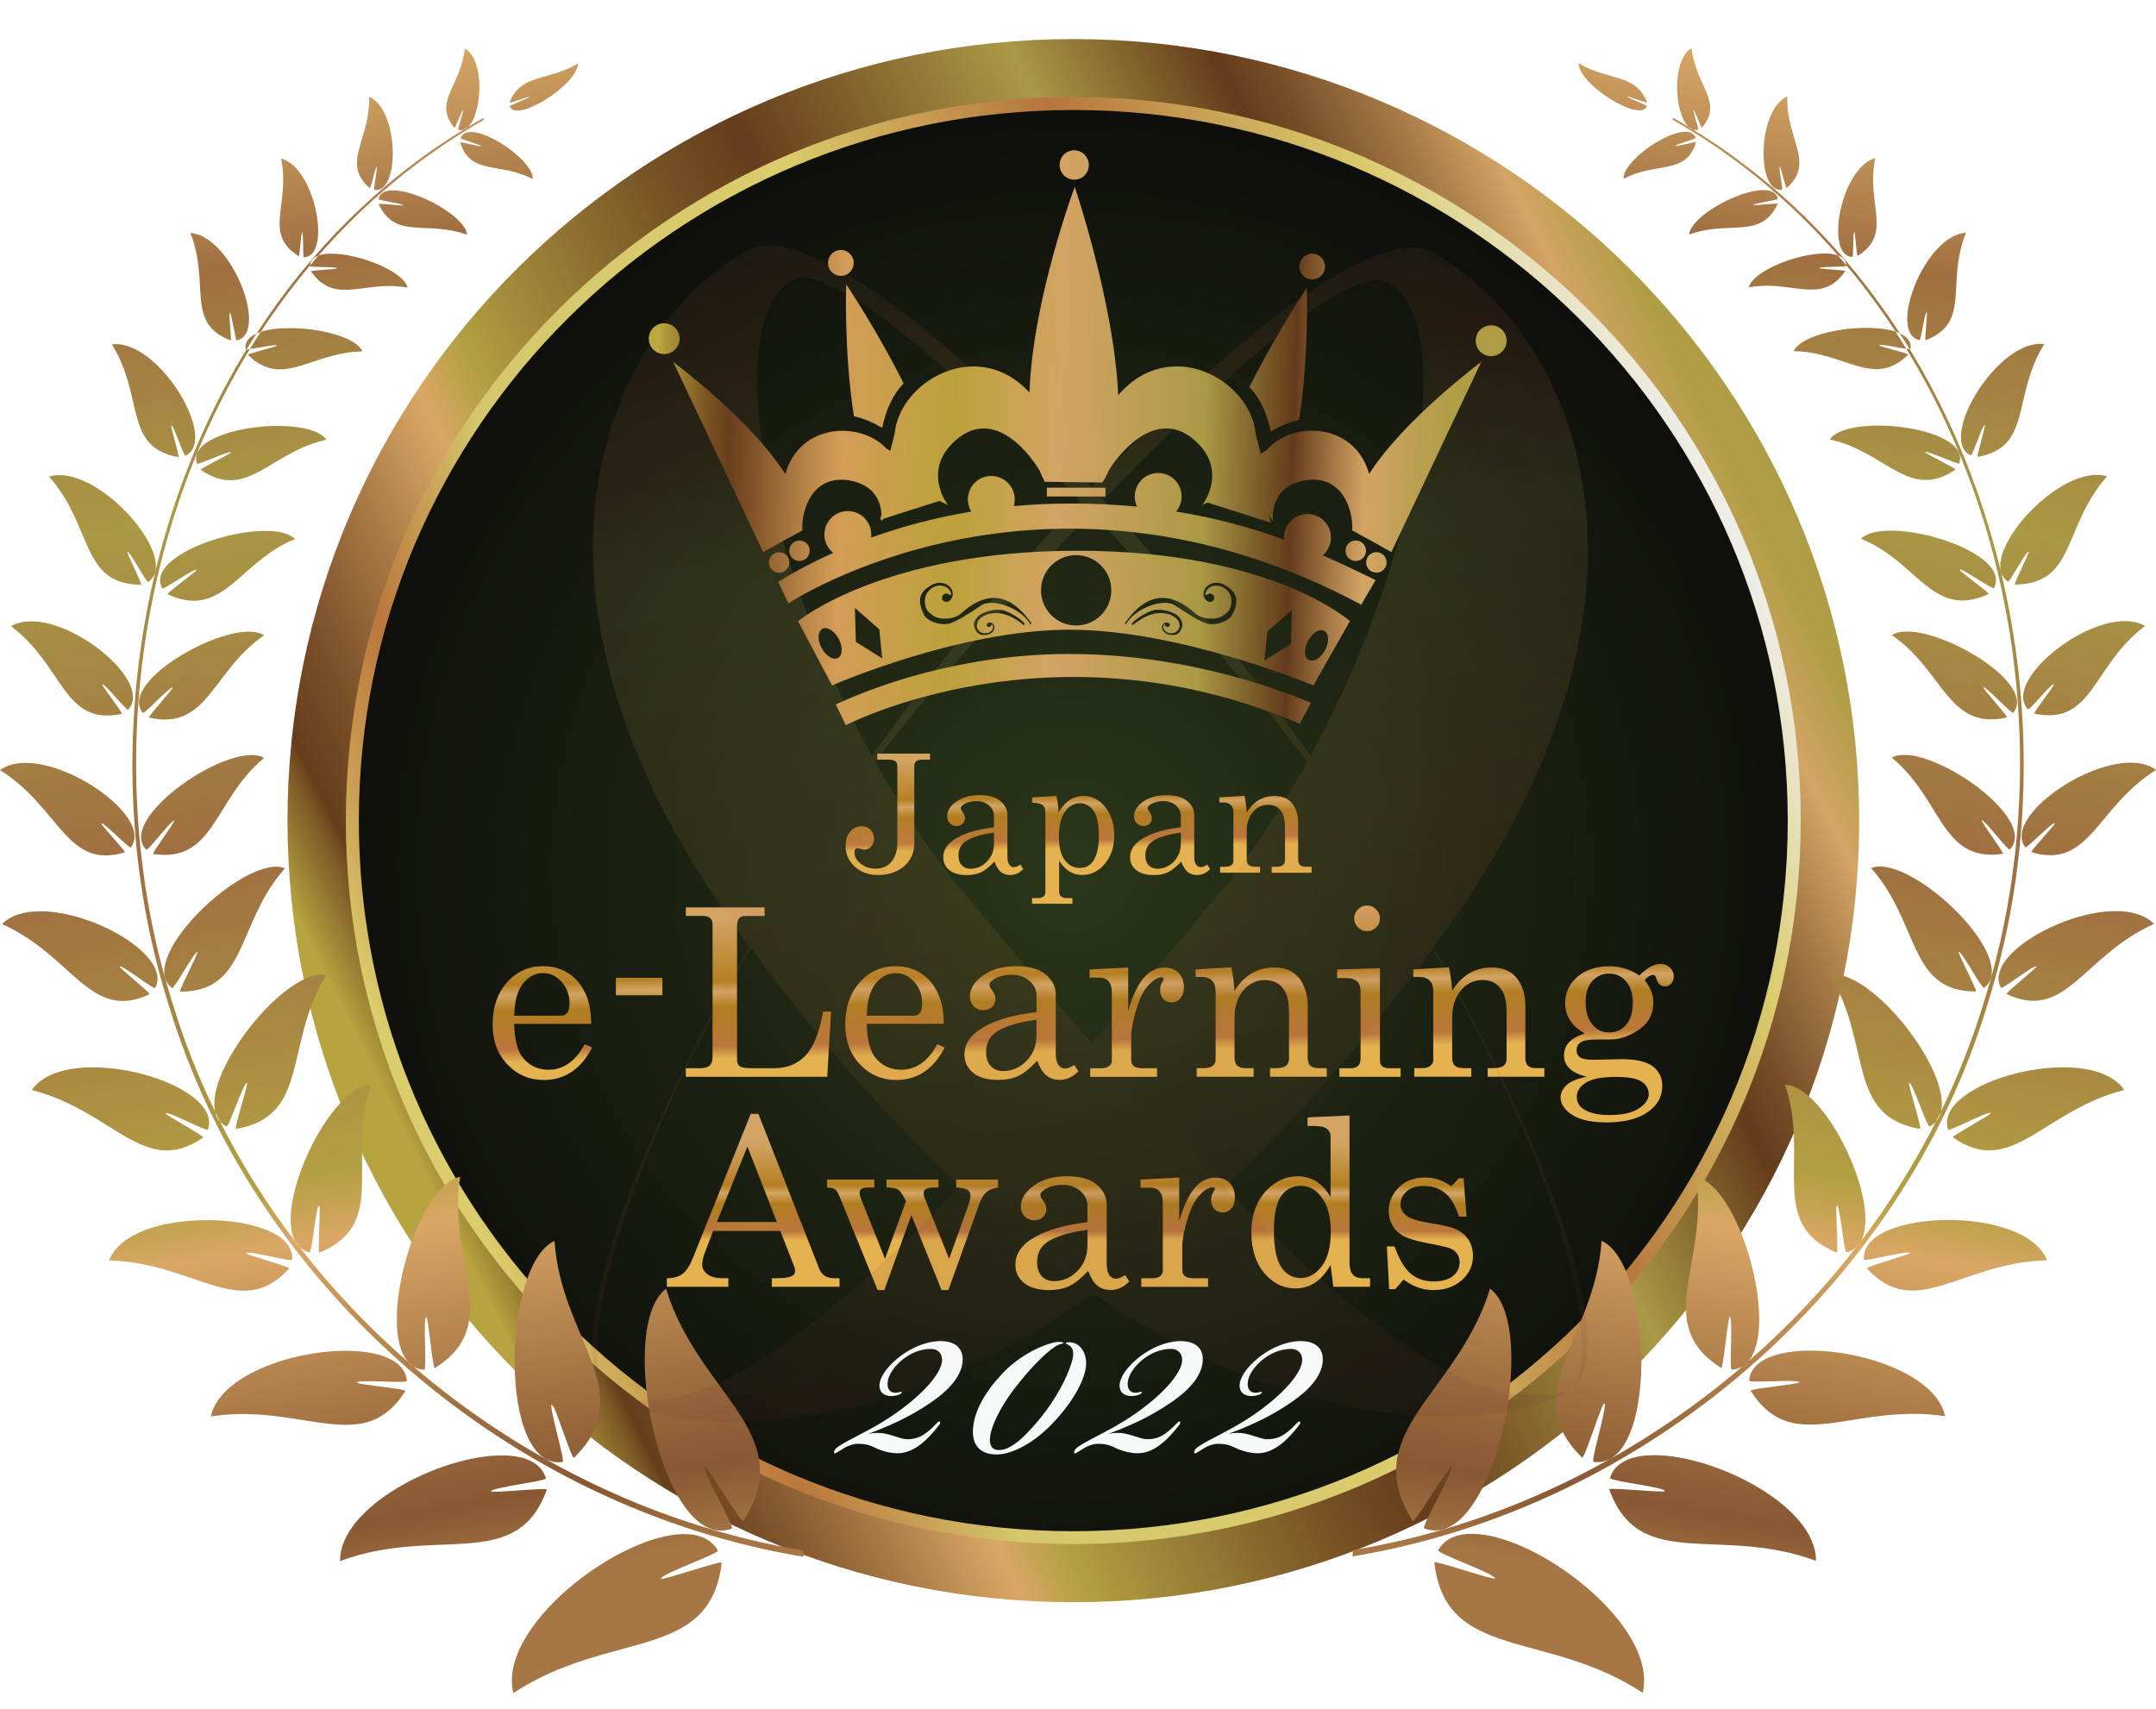
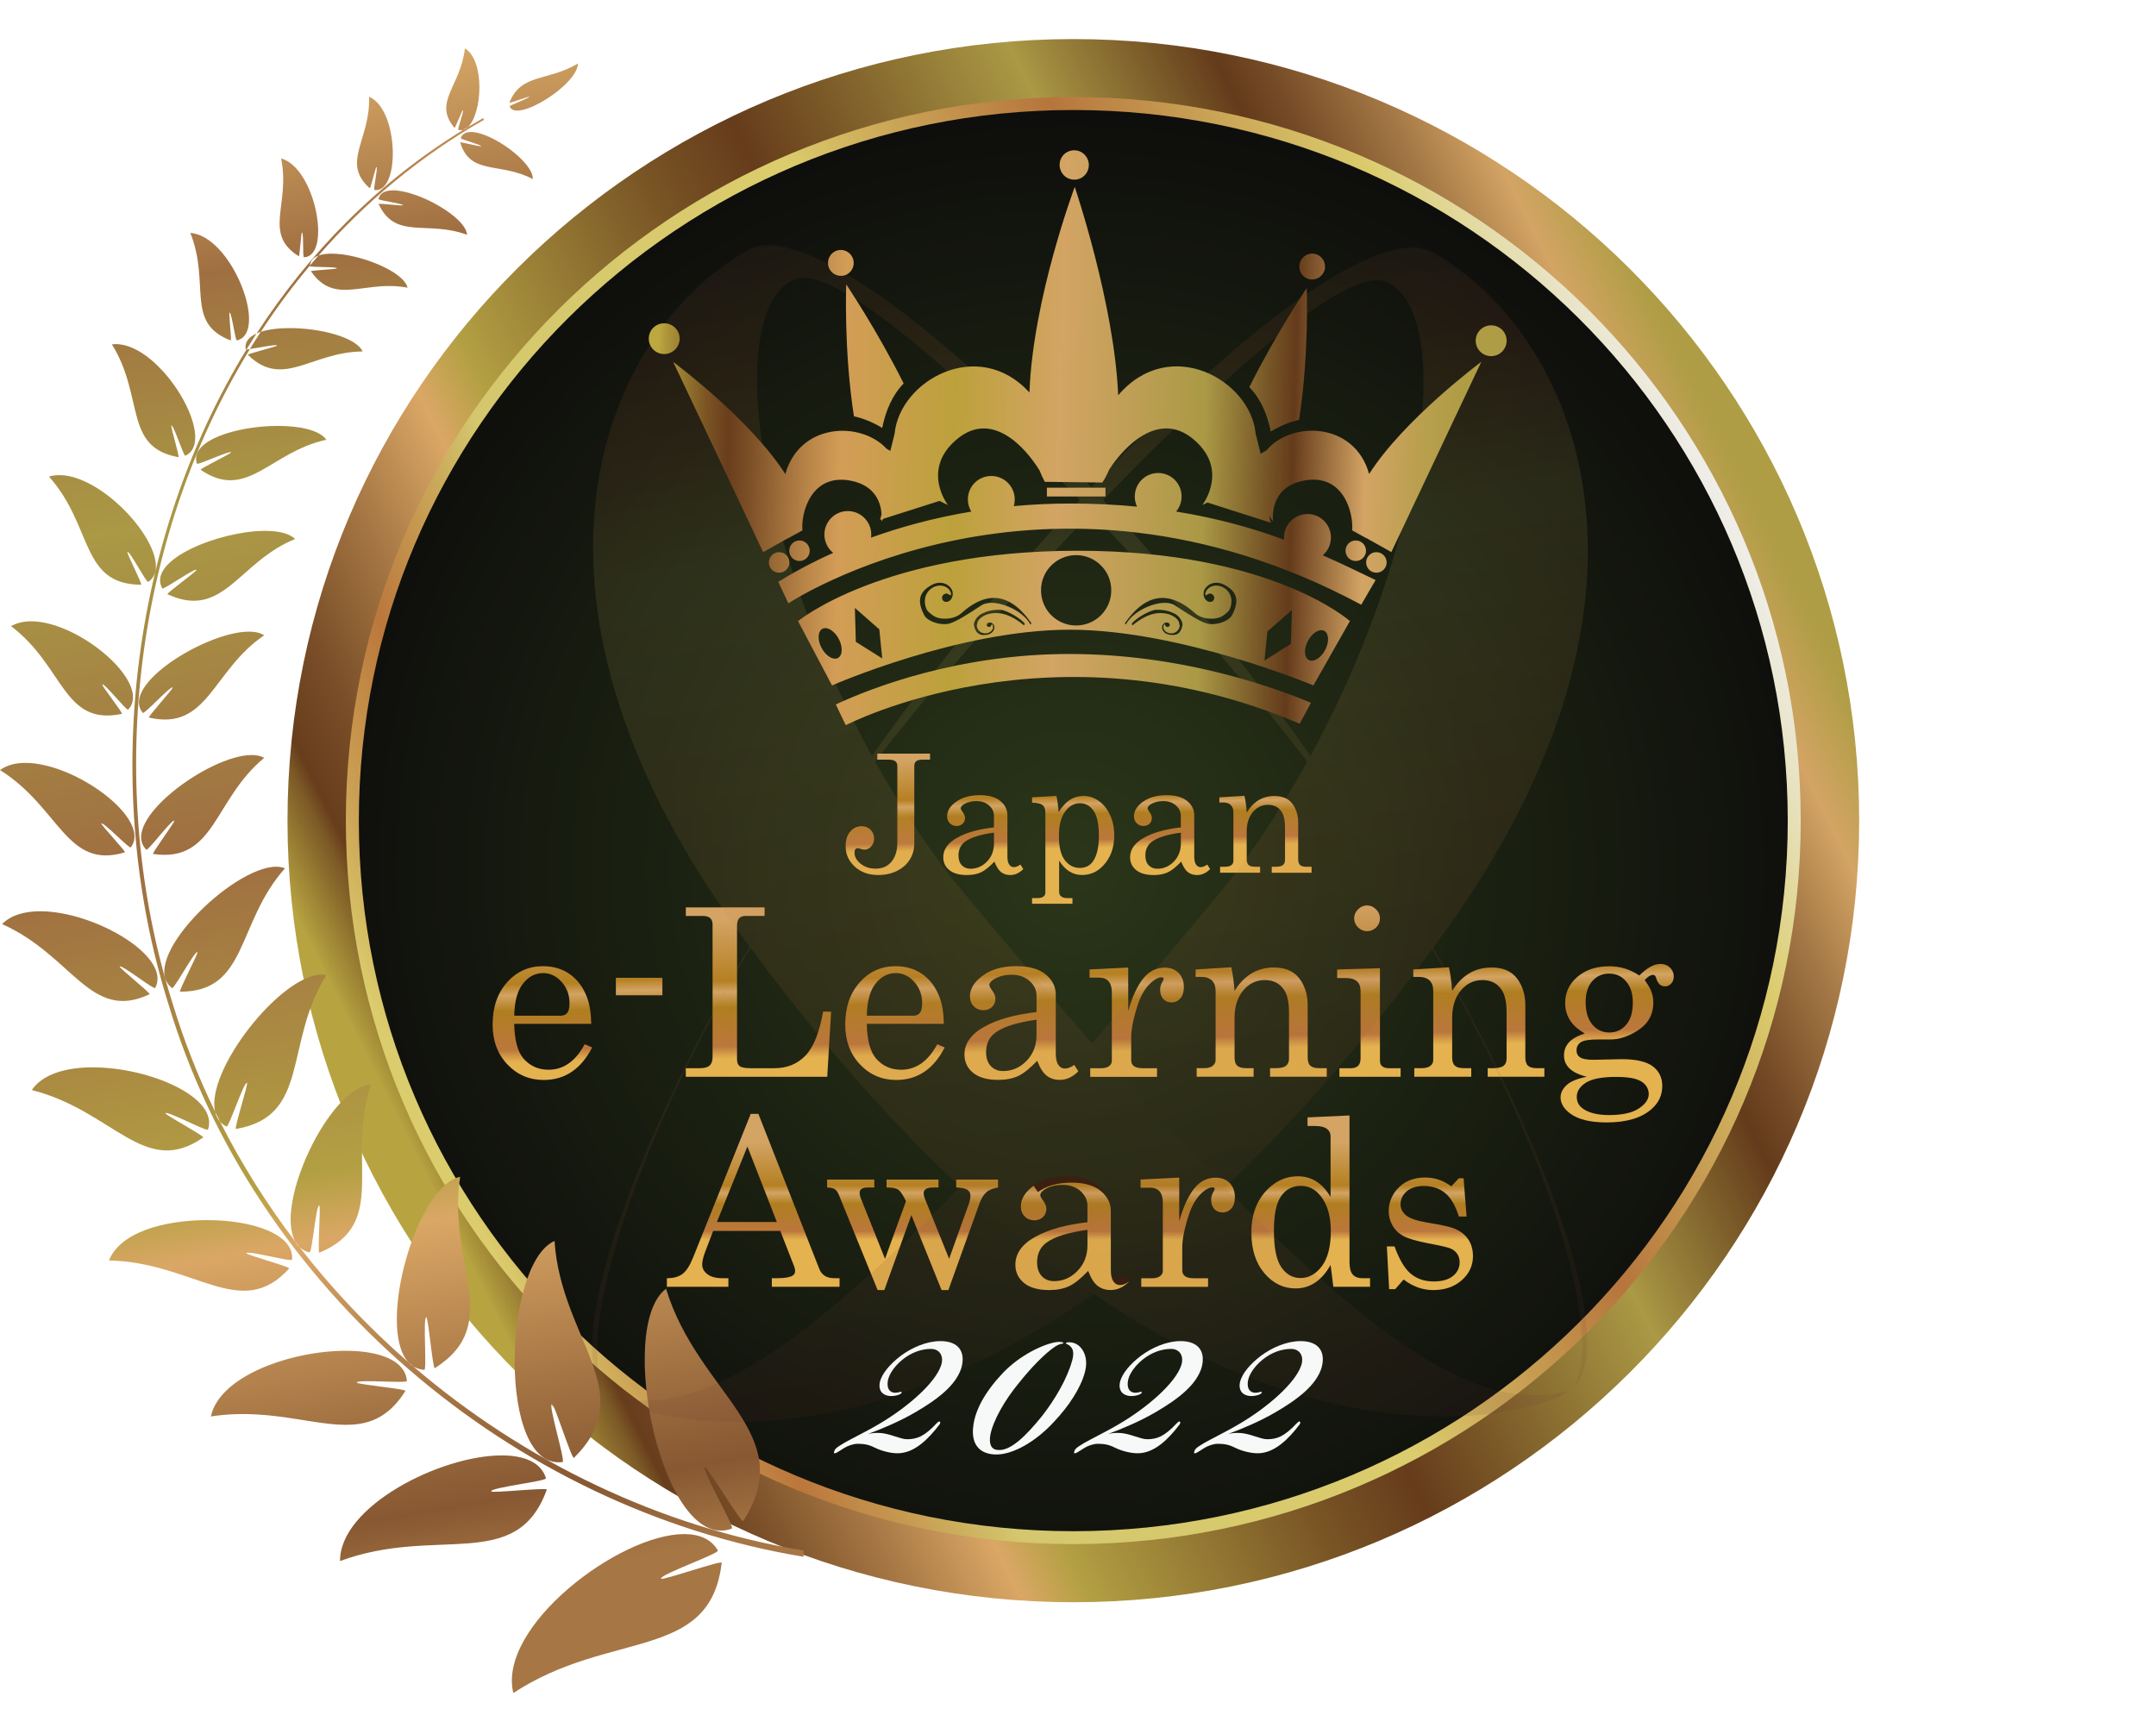
<svg xmlns="http://www.w3.org/2000/svg" xmlns:xlink="http://www.w3.org/1999/xlink" id="_レイヤー_2" data-name="レイヤー 2" viewBox="0 0 547.89 434.37">
  <defs>
    <style>
      .cls-1 {
        clip-path: url(#clippath-20);
      }

      .cls-2 {
        clip-path: url(#clippath-11);
      }

      .cls-3 {
        clip-path: url(#clippath-16);
      }

      .cls-4 {
        fill: url(#_名称未設定グラデーション_26);
      }

      .cls-4, .cls-5, .cls-6, .cls-7, .cls-8, .cls-9, .cls-10, .cls-11, .cls-12, .cls-13, .cls-14, .cls-15, .cls-16, .cls-17, .cls-18, .cls-19, .cls-20, .cls-21, .cls-22, .cls-23, .cls-24, .cls-25, .cls-26, .cls-27, .cls-28, .cls-29, .cls-30, .cls-31, .cls-32, .cls-33, .cls-34, .cls-35, .cls-36 {
        stroke-width: 0px;
      }

      .cls-5 {
        fill: url(#_名称未設定グラデーション_30);
      }

      .cls-6 {
        fill: url(#_名称未設定グラデーション_5);
      }

      .cls-37 {
        clip-path: url(#clippath-2);
      }

      .cls-38 {
        clip-path: url(#clippath-13);
      }

      .cls-39 {
        clip-path: url(#clippath-25);
      }

      .cls-7 {
        fill: url(#_名称未設定グラデーション_26-4);
      }

      .cls-8 {
        fill: url(#_名称未設定グラデーション_26-9);
      }

      .cls-40 {
        clip-path: url(#clippath-15);
      }

      .cls-41 {
        clip-path: url(#clippath-6);
      }

      .cls-42 {
        clip-path: url(#clippath-26);
      }

      .cls-9 {
        fill: url(#_名称未設定グラデーション_4);
      }

      .cls-10, .cls-14, .cls-43 {
        fill: none;
      }

      .cls-11 {
        fill: #30180b;
      }

      .cls-44 {
        clip-path: url(#clippath-7);
      }

      .cls-45 {
        clip-path: url(#clippath-21);
      }

      .cls-46 {
        clip-path: url(#clippath-1);
      }

      .cls-12 {
        fill: url(#_名称未設定グラデーション_26-20);
      }

      .cls-47 {
        clip-path: url(#clippath-4);
      }

      .cls-13 {
        fill: url(#_名称未設定グラデーション_26-11);
      }

      .cls-14 {
        clip-rule: evenodd;
      }

      .cls-48 {
        clip-path: url(#clippath-27);
      }

      .cls-15 {
        fill: url(#_名称未設定グラデーション_26-13);
      }

      .cls-16 {
        fill: url(#_名称未設定グラデーション_26-21);
      }

      .cls-49 {
        clip-path: url(#clippath-12);
      }

      .cls-17 {
        fill: url(#_名称未設定グラデーション_3);
      }

      .cls-18 {
        fill: url(#_名称未設定グラデーション_26-6);
      }

      .cls-50 {
        opacity: .11;
      }

      .cls-51 {
        clip-path: url(#clippath-24);
      }

      .cls-19 {
        fill: url(#_名称未設定グラデーション_30-2);
      }

      .cls-52 {
        clip-path: url(#clippath-30);
      }

      .cls-53 {
        clip-path: url(#clippath-22);
      }

      .cls-20 {
        fill: #f7f8f8;
      }

      .cls-21 {
        fill: url(#_名称未設定グラデーション_26-2);
      }

      .cls-22 {
        fill: url(#_名称未設定グラデーション_26-12);
      }

      .cls-23 {
        fill: url(#_名称未設定グラデーション_26-15);
      }

      .cls-54 {
        clip-path: url(#clippath-9);
      }

      .cls-55 {
        clip-path: url(#clippath);
      }

      .cls-24 {
        fill: url(#_名称未設定グラデーション_26-3);
      }

      .cls-25 {
        fill: url(#_名称未設定グラデーション_26-17);
      }

      .cls-56 {
        clip-path: url(#clippath-19);
      }

      .cls-57 {
        clip-path: url(#clippath-3);
      }

      .cls-26 {
        fill: url(#_名称未設定グラデーション_26-14);
      }

      .cls-27 {
        fill: url(#_名称未設定グラデーション_26-19);
      }

      .cls-58 {
        clip-path: url(#clippath-8);
      }

      .cls-28 {
        fill: url(#_名称未設定グラデーション_28-2);
      }

      .cls-29 {
        fill: url(#_名称未設定グラデーション_26-16);
      }

      .cls-30 {
        fill: url(#_名称未設定グラデーション_31);
      }

      .cls-31 {
        fill: url(#_名称未設定グラデーション_26-5);
      }

      .cls-59 {
        clip-path: url(#clippath-29);
      }

      .cls-60 {
        clip-path: url(#clippath-18);
      }

      .cls-61 {
        clip-path: url(#clippath-14);
      }

      .cls-62 {
        clip-path: url(#clippath-17);
      }

      .cls-32 {
        fill: url(#_名称未設定グラデーション_28);
      }

      .cls-63 {
        clip-path: url(#clippath-5);
      }

      .cls-33 {
        fill: url(#_名称未設定グラデーション_26-7);
      }

      .cls-34 {
        fill: url(#_名称未設定グラデーション_26-8);
      }

      .cls-43 {
        stroke: #323316;
        stroke-width: .57px;
      }

      .cls-64 {
        clip-path: url(#clippath-10);
      }

      .cls-65 {
        clip-path: url(#clippath-23);
      }

      .cls-35 {
        fill: url(#_名称未設定グラデーション_26-18);
      }

      .cls-66 {
        clip-path: url(#clippath-28);
      }

      .cls-36 {
        fill: url(#_名称未設定グラデーション_26-10);
      }
    </style>
    <clipPath id="clippath">
      <path class="cls-10" d="m80.27,212.19c0,105.18,85.73,190.45,191.46,190.45s191.46-85.27,191.46-190.45S377.46,21.74,271.72,21.74,80.27,107.01,80.27,212.19" />
    </clipPath>
    <radialGradient id="_名称未設定グラデーション_3" data-name="名称未設定グラデーション 3" cx="-471.04" cy="2400.79" fx="-471.04" fy="2400.79" r="1" gradientTransform="translate(90217.67 458652.51) scale(190.95 -190.95)" gradientUnits="userSpaceOnUse">
      <stop offset="0" stop-color="#2b3619" />
      <stop offset=".65" stop-color="#181d10" />
      <stop offset="1" stop-color="#0e0e0c" />
    </radialGradient>
    <clipPath id="clippath-1">
      <path class="cls-10" d="m143.21,337.45c-33.17-33-53.66-78.52-53.66-128.86s20.49-95.87,53.66-128.87c33.19-33,78.93-53.38,129.55-53.39,50.62,0,96.36,20.39,129.56,53.39,33.16,33,53.65,78.52,53.65,128.87s-20.49,95.86-53.65,128.86c-33.2,33-78.94,53.38-129.56,53.38s-96.37-20.38-129.55-53.38m-70.15-128.86c.01,109.7,89.42,198.63,199.71,198.64,110.29-.01,199.68-88.94,199.69-198.64-.01-109.72-89.4-198.65-199.69-198.66-110.29.01-199.7,88.93-199.71,198.66" />
    </clipPath>
    <linearGradient id="_名称未設定グラデーション_4" data-name="名称未設定グラデーション 4" x1="-471.13" y1="2403.06" x2="-470.13" y2="2403.06" gradientTransform="translate(176343.18 899212.33) scale(374.11 -374.11)" gradientUnits="userSpaceOnUse">
      <stop offset="0" stop-color="#b7a441" />
      <stop offset="0" stop-color="#b4a03f" />
      <stop offset=".04" stop-color="#7c5926" />
      <stop offset=".05" stop-color="#673d1c" />
      <stop offset=".09" stop-color="#784d27" />
      <stop offset=".16" stop-color="#a67744" />
      <stop offset=".23" stop-color="#daa765" />
      <stop offset=".27" stop-color="#b4a043" />
      <stop offset=".27" stop-color="#b3a043" />
      <stop offset=".29" stop-color="#ab963f" />
      <stop offset=".43" stop-color="#795525" />
      <stop offset=".5" stop-color="#663c1b" />
      <stop offset=".56" stop-color="#7a5827" />
      <stop offset=".69" stop-color="#aa9945" />
      <stop offset=".7" stop-color="#a39041" />
      <stop offset=".78" stop-color="#755325" />
      <stop offset=".81" stop-color="#643b1b" />
      <stop offset=".84" stop-color="#764c27" />
      <stop offset=".9" stop-color="#a57946" />
      <stop offset=".95" stop-color="#d3a464" />
      <stop offset="1" stop-color="#ae9d44" />
    </linearGradient>
    <clipPath id="clippath-2">
      <path class="cls-10" d="m144.36,336.28c-32.87-32.72-53.17-77.8-53.17-127.7s20.3-95,53.17-127.72c32.91-32.71,78.22-52.9,128.4-52.9s95.49,20.19,128.39,52.9c32.86,32.71,53.16,77.79,53.16,127.71s-20.3,94.98-53.17,127.7c-32.89,32.71-78.22,52.89-128.39,52.91-50.17-.02-95.49-20.2-128.39-52.91m-2.33-257.74c-33.46,33.29-54.14,79.23-54.14,130.04s20.68,96.72,54.14,130.02c33.47,33.29,79.66,53.85,130.72,53.87,51.07-.02,97.24-20.58,130.72-53.87,33.46-33.29,54.14-79.23,54.14-130.02s-20.68-96.74-54.14-130.04c-33.48-33.29-79.65-53.86-130.71-53.87-51.07.01-97.26,20.58-130.73,53.87" />
    </clipPath>
    <linearGradient id="_名称未設定グラデーション_5" data-name="名称未設定グラデーション 5" x1="-471.15" y1="2403.05" x2="-470.15" y2="2403.05" gradientTransform="translate(174145.65 887972.59) scale(369.43 -369.43)" gradientUnits="userSpaceOnUse">
      <stop offset="0" stop-color="#dbcc6d" />
      <stop offset=".05" stop-color="#cba154" />
      <stop offset=".12" stop-color="#bb773c" />
      <stop offset=".18" stop-color="#c79d53" />
      <stop offset=".24" stop-color="#d4c76d" />
      <stop offset=".51" stop-color="#dbcc6d" />
      <stop offset=".57" stop-color="#cead5b" />
      <stop offset=".69" stop-color="#b6753c" />
      <stop offset=".81" stop-color="#ceae5c" />
      <stop offset=".87" stop-color="#dbcc6d" />
      <stop offset=".93" stop-color="#e5deb1" />
      <stop offset=".99" stop-color="#efeeeb" />
      <stop offset="1" stop-color="#efeeeb" />
    </linearGradient>
    <clipPath id="clippath-3">
      <path class="cls-10" d="m132.87,250.04c1.41-1.81,3.13-2.71,5.15-2.71,1.81,0,3.38.75,4.71,2.24,1.33,1.49,2,3.31,2,5.44,0,1.15-.2,1.96-.58,2.43-.39.47-.93.71-1.63.71h-11.84c.06-3.61.79-6.32,2.2-8.12m-4-.36c-2.46,2.73-3.69,6.3-3.69,10.73,0,4.11,1.25,7.49,3.75,10.13,2.5,2.64,5.58,3.96,9.23,3.96,5.37,0,9.47-2.75,12.31-8.27l-1.9-.82c-2.31,4.33-5.38,6.49-9.19,6.49-2.59,0-4.71-.96-6.39-2.88-1.46-1.71-2.24-4.64-2.34-8.79h19.58c-.04-2.72-.4-4.97-1.08-6.76-.97-2.54-2.42-4.49-4.35-5.85-1.93-1.36-4.21-2.04-6.86-2.04-3.6,0-6.63,1.36-9.09,4.09" />
    </clipPath>
    <linearGradient id="_名称未設定グラデーション_26" data-name="名称未設定グラデーション 26" x1="-489.13" y1="2415.9" x2="-488.13" y2="2415.9" gradientTransform="translate(85637.63 -17040.21) rotate(-90) scale(35.39 -35.39)" gradientUnits="userSpaceOnUse">
      <stop offset="0" stop-color="#e4b24f" />
      <stop offset=".04" stop-color="#d39a47" />
      <stop offset=".09" stop-color="#bb773c" />
      <stop offset=".37" stop-color="#b07e20" />
      <stop offset=".48" stop-color="#d2a363" />
      <stop offset=".48" stop-color="#d3a464" />
      <stop offset=".56" stop-color="#b58022" />
      <stop offset="1" stop-color="#d3a464" />
    </linearGradient>
    <clipPath id="clippath-4">
      <rect class="cls-10" x="156.51" y="248.53" width="11.82" height="4.43" />
    </clipPath>
    <linearGradient id="_名称未設定グラデーション_26-2" data-name="名称未設定グラデーション 26" x1="-489.13" y1="2415.2" x2="-488.13" y2="2415.2" gradientTransform="translate(85637.33 -17041.34) rotate(-90) scale(35.39 -35.39)" xlink:href="#_名称未設定グラデーション_26" />
    <clipPath id="clippath-5">
      <path class="cls-10" d="m174.28,230.62v2.18h4.38c.8,0,1.4.19,1.81.55.41.37.61.91.61,1.63v33.63c0,1.01-.24,1.74-.73,2.2-.49.46-1.33.69-2.54.69h-3.53v2.18h35.94l.99-16.57h-2.04c-.93,5.3-2.42,9.02-4.47,11.17-2.05,2.15-4.68,3.22-7.91,3.22h-6.06c-1.38,0-2.3-.17-2.75-.51-.46-.34-.68-.92-.68-1.73v-33.98c0-.85.18-1.48.54-1.88.36-.4.92-.6,1.68-.6h4.78v-2.18h-20.01Z" />
    </clipPath>
    <linearGradient id="_名称未設定グラデーション_26-3" data-name="名称未設定グラデーション 26" x1="-489.13" y1="2414.34" x2="-488.13" y2="2414.34" gradientTransform="translate(85637.53 -17041.1) rotate(-90) scale(35.39 -35.39)" xlink:href="#_名称未設定グラデーション_26" />
    <clipPath id="clippath-6">
      <path class="cls-10" d="m222.48,250.04c1.41-1.81,3.13-2.71,5.15-2.71,1.81,0,3.38.75,4.71,2.24,1.33,1.49,2,3.31,2,5.44,0,1.15-.2,1.96-.58,2.43-.39.47-.93.71-1.63.71h-11.85c.06-3.61.79-6.32,2.2-8.12m-4-.36c-2.46,2.73-3.69,6.3-3.69,10.73,0,4.11,1.25,7.49,3.75,10.13,2.5,2.64,5.58,3.96,9.23,3.96,5.37,0,9.47-2.75,12.31-8.27l-1.9-.82c-2.32,4.33-5.38,6.49-9.19,6.49-2.59,0-4.72-.96-6.39-2.88-1.46-1.71-2.24-4.64-2.33-8.79h19.58c-.04-2.72-.4-4.97-1.08-6.76-.97-2.54-2.42-4.49-4.35-5.85-1.93-1.36-4.21-2.04-6.86-2.04-3.6,0-6.63,1.36-9.09,4.09" />
    </clipPath>
    <linearGradient id="_名称未設定グラデーション_26-4" data-name="名称未設定グラデーション 26" y1="2413.36" y2="2413.36" gradientTransform="translate(85637.68 -17041.77) rotate(-90) scale(35.39 -35.39)" xlink:href="#_名称未設定グラデーション_26" />
    <clipPath id="clippath-7">
      <path class="cls-10" d="m251.79,270.96c-.8-.85-1.2-2.02-1.2-3.51,0-2.14.77-3.78,2.31-4.95,2.06-1.53,5.56-2.64,10.5-3.32v3.9c0,2.62-.84,4.8-2.52,6.54-1.68,1.74-3.67,2.6-5.97,2.6-1.28,0-2.33-.42-3.12-1.26m-2.06-22.99c-2.17,1.59-3.25,3.35-3.25,5.27,0,1.03.33,1.87.98,2.53.65.66,1.46.99,2.44.99.92,0,1.65-.28,2.22-.83.57-.55.85-1.27.85-2.14,0-.6-.28-1.29-.85-2.07-.47-.62-.7-1.08-.7-1.37,0-.5.44-1.02,1.31-1.54,1.22-.7,2.68-1.05,4.38-1.05,1.83,0,3.34.52,4.52,1.57,1.19,1.05,1.78,2.31,1.78,3.78v4.13c-5.54.62-9.98,1.87-13.32,3.74-3.33,1.87-5,4.23-5,7.06,0,1.88.73,3.43,2.19,4.63,1.46,1.2,3.59,1.8,6.39,1.8,1.97,0,3.65-.33,5.05-.97,1.4-.65,3.02-1.95,4.87-3.89.68,1.8,1.47,3.07,2.38,3.78.9.72,2.02,1.08,3.34,1.08,1.73,0,3.3-.73,4.73-2.18l-1.05-1.63c-.84.62-1.63.93-2.39.93-.68,0-1.24-.32-1.66-.96-.43-.62-.64-1.59-.64-2.91v-14.91c0-2.02-.86-3.74-2.57-5.15-1.71-1.4-4.19-2.1-7.44-2.1-3.52,0-6.36.8-8.53,2.39" />
    </clipPath>
    <linearGradient id="_名称未設定グラデーション_26-5" data-name="名称未設定グラデーション 26" y1="2412.46" x2="-488.13" y2="2412.46" gradientTransform="translate(85637.65 -17042.58) rotate(-90) scale(35.39 -35.39)" xlink:href="#_名称未設定グラデーション_26" />
    <clipPath id="clippath-8">
      <path class="cls-10" d="m290.5,248.7c-1.48,1.86-2.74,4.61-3.79,8.24v-11.03l-9.83.49v2.07h2.39c1.05,0,1.86.3,2.42.92.56.61.85,1.58.85,2.9v17.38c0,.51-.23.94-.7,1.3-.47.36-1.16.54-2.07.54h-2.72v2.18h16.98v-2.18h-3.47c-1.13,0-1.92-.18-2.39-.53-.47-.35-.7-.85-.7-1.51v-5.85c0-2.11.58-4.94,1.75-8.47.76-2.27,1.84-4.06,3.24-5.35,1.01-.93,1.92-1.4,2.71-1.4.37,0,.55.15.55.44,0,.1-.15.4-.44.9-.31.56-.47,1.17-.47,1.8,0,.99.27,1.78.8,2.36.54.58,1.24.87,2.12.87s1.64-.34,2.23-1.02c.59-.68.89-1.63.89-2.85,0-1.52-.44-2.72-1.33-3.62-.89-.9-2.07-1.35-3.54-1.35-2.18,0-4.01.93-5.48,2.79" />
    </clipPath>
    <linearGradient id="_名称未設定グラデーション_26-6" data-name="名称未設定グラデーション 26" x1="-489.13" y1="2411.63" x2="-488.13" y2="2411.63" gradientTransform="translate(85637.71 -17042.87) rotate(-90) scale(35.39 -35.39)" xlink:href="#_名称未設定グラデーション_26" />
    <clipPath id="clippath-9">
      <path class="cls-10" d="m303.83,246.4v1.89h1.4c1.19,0,2.1.3,2.73.9.63.6.95,1.49.95,2.65v17.61c0,.58-.25,1.07-.74,1.46-.49.39-1.22.58-2.17.58h-1.9v2.18h14.47v-2.18h-1.9c-1.05,0-1.8-.21-2.26-.63-.46-.42-.68-1.12-.68-2.11v-10.1c0-2.83.73-5.13,2.2-6.9,1.47-1.77,3.3-2.65,5.5-2.65s3.87.87,4.96,2.62c.78,1.22,1.17,3.1,1.17,5.65v11.68c0,.81-.25,1.43-.76,1.83-.51.41-1.4.61-2.68.61h-1.37v2.18h14.41v-2.18h-1.93c-1.05,0-1.8-.21-2.25-.63-.45-.42-.67-1.12-.67-2.11v-13.27c0-1.9-.37-3.62-1.11-5.15-.74-1.53-1.72-2.66-2.95-3.36-1.23-.71-2.74-1.06-4.55-1.06-2.1,0-3.98.49-5.64,1.48-1.66.99-3.11,2.47-4.33,4.46-.18-2.29-.45-4.29-.82-6l-9.07.55Z" />
    </clipPath>
    <linearGradient id="_名称未設定グラデーション_26-7" data-name="名称未設定グラデーション 26" y1="2410.74" y2="2410.74" gradientTransform="translate(85637.68 -17043.62) rotate(-90) scale(35.39 -35.39)" xlink:href="#_名称未設定グラデーション_26" />
    <clipPath id="clippath-10">
      <path class="cls-10" d="m339.8,246.4v2.18h2.25c1.23,0,2.15.28,2.77.83.62.55.93,1.37.93,2.46v17.18c0,.79-.2,1.4-.6,1.82-.4.42-1.03.63-1.88.63h-2.89v2.18h15.55v-2.18h-3.09c-.68,0-1.24-.19-1.69-.58-.31-.27-.47-.73-.47-1.37v-23.47l-10.88.32Zm5.31-15.28c-.66.66-.99,1.43-.99,2.3s.32,1.64.98,2.28c.65.65,1.43.98,2.32.98s1.66-.32,2.3-.96c.64-.64.96-1.4.96-2.27s-.33-1.67-.99-2.33c-.66-.66-1.43-.99-2.3-.99s-1.61.33-2.28.99" />
    </clipPath>
    <linearGradient id="_名称未設定グラデーション_26-8" data-name="名称未設定グラデーション 26" y1="2409.96" x2="-488.13" y2="2409.96" gradientTransform="translate(85637.55 -17044.1) rotate(-90) scale(35.39 -35.39)" xlink:href="#_名称未設定グラデーション_26" />
    <clipPath id="clippath-11">
      <path class="cls-10" d="m359.14,246.4v1.89h1.4c1.19,0,2.1.3,2.73.9.63.6.95,1.49.95,2.65v17.61c0,.58-.25,1.07-.74,1.46-.5.39-1.22.58-2.17.58h-1.9v2.18h14.47v-2.18h-1.9c-1.05,0-1.8-.21-2.26-.63-.46-.42-.69-1.12-.69-2.11v-10.1c0-2.83.73-5.13,2.2-6.9,1.47-1.77,3.3-2.65,5.5-2.65s3.87.87,4.96,2.62c.78,1.22,1.17,3.1,1.17,5.65v11.68c0,.81-.25,1.43-.76,1.83-.51.41-1.4.61-2.68.61h-1.37v2.18h14.41v-2.18h-1.93c-1.05,0-1.8-.21-2.24-.63-.45-.42-.67-1.12-.67-2.11v-13.27c0-1.9-.37-3.62-1.11-5.15-.74-1.53-1.72-2.66-2.95-3.36-1.22-.71-2.74-1.06-4.55-1.06-2.1,0-3.98.49-5.65,1.48-1.66.99-3.11,2.47-4.33,4.46-.18-2.29-.45-4.29-.82-6l-9.07.55Z" />
    </clipPath>
    <linearGradient id="_名称未設定グラデーション_26-9" data-name="名称未設定グラデーション 26" y1="2409.17" x2="-488.13" y2="2409.17" gradientTransform="translate(85637.69 -17044.68) rotate(-90) scale(35.39 -35.39)" xlink:href="#_名称未設定グラデーション_26" />
    <clipPath id="clippath-12">
      <path class="cls-10" d="m402.41,281.89c-1.15-.76-1.72-1.79-1.72-3.11,0-1.4.76-2.59,2.29-3.58,1.53-.99,4.08-1.49,7.66-1.49,2.22,0,3.9.18,5.05.54,1.15.36,1.98.88,2.51,1.57.52.69.79,1.43.79,2.23,0,1.36-.85,2.59-2.54,3.7-1.69,1.11-4.21,1.66-7.55,1.66-2.8,0-4.96-.51-6.48-1.52m2.22-21.5c-1.13-1.35-1.69-3.25-1.69-5.69,0-2.29.56-4.07,1.69-5.34,1.13-1.27,2.56-1.91,4.29-1.91s3.16.66,4.3,1.98c1.14,1.32,1.71,3.11,1.71,5.39,0,2.44-.56,4.32-1.68,5.63-1.12,1.31-2.55,1.97-4.3,1.97s-3.19-.67-4.32-2.02m11.96-12.45c-1.19-.8-2.41-1.39-3.68-1.78-1.26-.39-2.58-.58-3.94-.58-3.33,0-6.03.89-8.11,2.68-2.08,1.79-3.12,4-3.12,6.64,0,1.67.42,3.15,1.25,4.44.84,1.29,2.08,2.39,3.73,3.3-1.94.66-3.31,1.45-4.1,2.37-.79.92-1.18,2-1.18,3.24,0,1.34.48,2.46,1.46,3.36.97.9,2.42,1.59,4.35,2.05-2.41.47-4.13,1.18-5.15,2.12-1.02.95-1.53,2-1.53,3.14,0,1.49.8,2.84,2.39,4.05,2.02,1.53,5.12,2.3,9.3,2.3,5.06,0,8.86-1.13,11.41-3.38,1.83-1.59,2.74-3.55,2.74-5.88,0-2.12-.8-3.78-2.41-4.99-1.6-1.21-4.22-1.82-7.86-1.82l-7.21.15c-1.67,0-2.81-.21-3.41-.61-.6-.41-.9-.99-.9-1.75,0-.93.37-1.64,1.11-2.12.74-.47,2.24-.7,4.49-.7h3.18c1.73,0,3.54-.49,5.44-1.49,1.9-.99,3.25-2.13,4.07-3.42.81-1.29,1.22-2.78,1.22-4.47,0-.97-.16-1.88-.47-2.72-.31-.84-.88-1.84-1.72-2.98.78-.87,1.5-1.31,2.16-1.31.37,0,.63.29.79.87.39,1.36,1.14,2.04,2.25,2.04.58,0,1.09-.24,1.53-.71.44-.47.66-1.07.66-1.79,0-.89-.32-1.65-.96-2.27-.64-.62-1.45-.93-2.42-.93-1.63,0-3.42.98-5.37,2.94" />
    </clipPath>
    <linearGradient id="_名称未設定グラデーション_26-10" data-name="名称未設定グラデーション 26" x1="-489.13" y1="2408.18" x2="-488.13" y2="2408.18" gradientTransform="translate(85637.83 -17045.23) rotate(-90) scale(35.39 -35.39)" xlink:href="#_名称未設定グラデーション_26" />
    <clipPath id="clippath-13">
      <path class="cls-10" d="m222.94,191.54v1.53h2.69c.88,0,1.49.13,1.86.4.36.27.54.67.54,1.2v19.39c0,2.12-.49,3.76-1.48,4.95-.98,1.18-2.33,1.77-4.04,1.77-1.51,0-2.77-.42-3.81-1.26-1.03-.84-1.55-1.77-1.55-2.79,0-.38.07-.67.22-.86.14-.19.32-.29.55-.29.12,0,.37.06.74.16.44.14.78.21,1.03.21.64,0,1.21-.27,1.7-.81.49-.54.74-1.2.74-2,0-.91-.3-1.67-.9-2.26-.6-.59-1.37-.89-2.3-.89-1.14,0-2.09.46-2.87,1.37-.78.91-1.17,2.14-1.17,3.67,0,2.06.77,3.8,2.32,5.23,1.54,1.43,3.54,2.14,5.97,2.14,1.79,0,3.4-.36,4.82-1.07,1.42-.72,2.51-1.69,3.24-2.91.74-1.22,1.11-2.59,1.11-4.1v-19.64c0-.52.16-.91.48-1.19.32-.27.86-.41,1.61-.41h1.91v-1.53h-13.42Z" />
    </clipPath>
    <linearGradient id="_名称未設定グラデーション_26-11" data-name="名称未設定グラデーション 26" x1="-499.1" y1="2417.97" x2="-498.1" y2="2417.97" gradientTransform="translate(56786.36 -11457.43) rotate(-90) scale(23.39 -23.39)" xlink:href="#_名称未設定グラデーション_26" />
    <clipPath id="clippath-14">
      <path class="cls-10" d="m244.42,219.91c-.56-.59-.84-1.42-.84-2.47,0-1.5.54-2.66,1.62-3.48,1.45-1.08,3.91-1.86,7.39-2.33v2.74c0,1.84-.59,3.37-1.77,4.6-1.18,1.22-2.58,1.83-4.2,1.83-.9,0-1.64-.3-2.2-.89m-1.45-16.16c-1.52,1.12-2.29,2.35-2.29,3.71,0,.72.23,1.32.69,1.78.46.46,1.03.7,1.71.7.64,0,1.16-.2,1.56-.58.4-.39.6-.89.6-1.51,0-.42-.2-.91-.6-1.45-.33-.44-.49-.76-.49-.96,0-.36.31-.72.92-1.09.86-.49,1.89-.74,3.08-.74,1.29,0,2.35.37,3.18,1.11.84.74,1.25,1.62,1.25,2.66v2.91c-3.9.44-7.02,1.31-9.36,2.63-2.35,1.32-3.52,2.97-3.52,4.97,0,1.32.51,2.41,1.54,3.25,1.03.85,2.52,1.27,4.49,1.27,1.38,0,2.56-.23,3.55-.69.98-.46,2.13-1.37,3.43-2.73.48,1.27,1.04,2.16,1.67,2.66.64.51,1.42.76,2.35.76,1.22,0,2.33-.51,3.32-1.53l-.74-1.15c-.59.44-1.15.66-1.68.66-.48,0-.87-.22-1.17-.67-.3-.44-.45-1.12-.45-2.05v-10.48c0-1.42-.6-2.63-1.8-3.62-1.2-.98-2.95-1.47-5.23-1.47-2.48,0-4.48.56-6,1.68" />
    </clipPath>
    <linearGradient id="_名称未設定グラデーション_26-12" data-name="名称未設定グラデーション 26" x1="-499.1" y1="2416.93" x2="-498.1" y2="2416.93" gradientTransform="translate(56786.47 -11457.88) rotate(-90) scale(23.39 -23.39)" xlink:href="#_名称未設定グラデーション_26" />
    <clipPath id="clippath-15">
      <path class="cls-10" d="m270.59,218.61c-1-1.31-1.49-3.34-1.49-6.08s.52-4.79,1.55-6.22c1.03-1.43,2.29-2.15,3.78-2.15,1.41,0,2.56.64,3.46,1.91.9,1.27,1.35,3.39,1.35,6.37s-.5,5-1.49,6.47c-.78,1.12-1.89,1.68-3.34,1.68-1.54,0-2.81-.66-3.81-1.97m1.37-15.38c-1.04.63-2.03,1.69-2.97,3.19-.05-1.32-.23-2.7-.53-4.14l-6.21.35v1.37c1.35.04,2.26.26,2.71.65.45.39.68,1.05.68,2v20.19c0,.42-.16.77-.49,1.02-.33.26-.82.39-1.48.39h-1.42v1.45h10.28v-1.45h-1.42c-.66,0-1.17-.17-1.54-.49-.29-.25-.43-.67-.43-1.27v-7.76c.75,1.22,1.61,2.13,2.58,2.74.97.61,2.05.92,3.25.92,2.11,0,3.93-.82,5.44-2.46,1.83-1.97,2.74-4.51,2.74-7.64,0-1.95-.37-3.71-1.12-5.26-.74-1.55-1.71-2.74-2.91-3.54-1.2-.81-2.45-1.21-3.76-1.21-1.23,0-2.36.31-3.4.94" />
    </clipPath>
    <linearGradient id="_名称未設定グラデーション_26-13" data-name="名称未設定グラデーション 26" x1="-499.1" y1="2415.96" x2="-498.1" y2="2415.96" gradientTransform="translate(56786.54 -11458.37) rotate(-90) scale(23.39 -23.39)" xlink:href="#_名称未設定グラデーション_26" />
    <clipPath id="clippath-16">
      <path class="cls-10" d="m291.91,219.91c-.56-.59-.84-1.42-.84-2.47,0-1.5.54-2.66,1.62-3.48,1.45-1.08,3.91-1.86,7.39-2.33v2.74c0,1.84-.59,3.37-1.77,4.6-1.18,1.22-2.58,1.83-4.2,1.83-.9,0-1.63-.3-2.2-.89m-1.45-16.16c-1.52,1.12-2.29,2.35-2.29,3.71,0,.72.23,1.32.69,1.78.46.46,1.03.7,1.71.7.64,0,1.16-.2,1.56-.58.4-.39.59-.89.59-1.51,0-.42-.2-.91-.59-1.45-.33-.44-.49-.76-.49-.96,0-.36.31-.72.92-1.09.86-.49,1.89-.74,3.08-.74,1.28,0,2.35.37,3.18,1.11.84.74,1.25,1.62,1.25,2.66v2.91c-3.9.44-7.02,1.31-9.37,2.63-2.35,1.32-3.52,2.97-3.52,4.97,0,1.32.51,2.41,1.54,3.25,1.03.85,2.52,1.27,4.49,1.27,1.38,0,2.57-.23,3.55-.69.98-.46,2.13-1.37,3.42-2.73.48,1.27,1.04,2.16,1.67,2.66.64.51,1.42.76,2.35.76,1.22,0,2.33-.51,3.33-1.53l-.74-1.15c-.59.44-1.15.66-1.68.66-.48,0-.87-.22-1.17-.67-.3-.44-.45-1.12-.45-2.05v-10.48c0-1.42-.6-2.63-1.81-3.62-1.2-.98-2.95-1.47-5.23-1.47-2.47,0-4.47.56-6,1.68" />
    </clipPath>
    <linearGradient id="_名称未設定グラデーション_26-14" data-name="名称未設定グラデーション 26" x1="-499.1" y1="2414.9" x2="-498.1" y2="2414.9" gradientTransform="translate(56786.48 -11458.8) rotate(-90) scale(23.39 -23.39)" xlink:href="#_名称未設定グラデーション_26" />
    <clipPath id="clippath-17">
      <path class="cls-10" d="m309.86,202.64v1.33h.98c.84,0,1.48.21,1.92.64.44.42.67,1.04.67,1.86v12.39c0,.41-.17.75-.52,1.02s-.86.41-1.53.41h-1.33v1.53h10.17v-1.53h-1.33c-.74,0-1.27-.15-1.59-.44-.32-.29-.48-.79-.48-1.48v-7.1c0-1.99.52-3.61,1.55-4.85,1.03-1.24,2.32-1.86,3.87-1.86s2.72.61,3.49,1.84c.55.86.82,2.18.82,3.97v8.21c0,.57-.18,1-.53,1.29-.35.29-.98.43-1.89.43h-.96v1.53h10.13v-1.53h-1.35c-.74,0-1.27-.15-1.58-.44-.31-.29-.47-.79-.47-1.48v-9.34c0-1.34-.26-2.55-.78-3.62-.52-1.08-1.21-1.87-2.07-2.36-.86-.5-1.93-.75-3.2-.75-1.48,0-2.8.35-3.97,1.04-1.17.7-2.18,1.74-3.05,3.13-.12-1.61-.32-3.02-.57-4.22l-6.38.39Z" />
    </clipPath>
    <linearGradient id="_名称未設定グラデーション_26-15" data-name="名称未設定グラデーション 26" x1="-499.1" y1="2413.87" x2="-498.1" y2="2413.87" gradientTransform="translate(56786.46 -11459.37) rotate(-90) scale(23.39 -23.39)" xlink:href="#_名称未設定グラデーション_26" />
    <clipPath id="clippath-18">
      <path class="cls-10" d="m189.93,291.4l7.49,19.19h-15.24l7.75-19.19Zm.85-8.3l-14.66,36.54c-.82,2.04-1.71,3.42-2.68,4.15-.97.73-2.3,1.09-3.97,1.09v2.18h15.63v-2.18h-1.46c-1.69,0-2.98-.34-3.87-1.02-.88-.68-1.33-1.49-1.33-2.45,0-.81.26-1.92.79-3.32l2-5.24h17.06l3.57,9.14c.14.37.2.72.2,1.05,0,.56-.25.98-.76,1.25-.74.39-2,.58-3.79.58h-1.37v2.18h17.21v-2.18h-1.34c-1.93,0-3.2-.79-3.82-2.39l-15.47-39.39h-1.95Z" />
    </clipPath>
    <linearGradient id="_名称未設定グラデーション_26-16" data-name="名称未設定グラデーション 26" x1="-497.66" y1="2417.97" x2="-496.66" y2="2417.97" gradientTransform="translate(60100.06 -12017.24) rotate(-90) scale(24.78 -24.78)" xlink:href="#_名称未設定グラデーション_26" />
    <clipPath id="clippath-19">
      <path class="cls-10" d="m242.99,299.79v2.01c1.4.06,2.35.26,2.86.61.51.35.76.84.76,1.49s-.16,1.42-.5,2.33l-4.92,13.71-6.21-15.43c-.17-.46-.26-.87-.26-1.22,0-.47.19-.83.57-1.09.38-.26,1.08-.39,2.09-.39h1.11v-2.01h-13.2v2.01c1.42,0,2.41.19,2.98.57.56.38,1.22,1.35,1.96,2.92l-5.33,14.65-6.16-15.43c-.19-.48-.29-.94-.29-1.37s.16-.73.5-.98c.33-.24.88-.36,1.66-.36h1.57v-2.01h-11.99v2.01c.93.04,1.59.19,1.98.45.39.26.74.77,1.05,1.53l9.81,24.11h1.69l6.88-19.07,7.68,19.07h1.72l7.91-22.04c.47-1.26,1.04-2.2,1.72-2.81.68-.61,1.68-1.02,3-1.24v-2.01h-10.64Z" />
    </clipPath>
    <linearGradient id="_名称未設定グラデーション_26-17" data-name="名称未設定グラデーション 26" x1="-497.66" y1="2416.34" x2="-496.66" y2="2416.34" gradientTransform="translate(60100.06 -12017.24) rotate(-90) scale(24.78 -24.78)" xlink:href="#_名称未設定グラデーション_26" />
    <clipPath id="clippath-20">
-       <path class="cls-10" d="m264.75,324.35c-.8-.84-1.2-2.01-1.2-3.51,0-2.13.77-3.78,2.3-4.95,2.06-1.53,5.56-2.64,10.5-3.32v3.9c0,2.62-.84,4.8-2.53,6.54-1.68,1.74-3.67,2.61-5.97,2.61-1.28,0-2.32-.42-3.12-1.27m-2.06-22.98c-2.17,1.59-3.25,3.35-3.25,5.27,0,1.03.33,1.87.98,2.53.65.66,1.46.99,2.44.99.91,0,1.65-.28,2.22-.83.56-.55.85-1.27.85-2.14,0-.6-.28-1.29-.85-2.07-.47-.62-.7-1.08-.7-1.37,0-.51.44-1.02,1.31-1.54,1.22-.7,2.68-1.05,4.38-1.05,1.83,0,3.33.52,4.52,1.57,1.18,1.05,1.78,2.31,1.78,3.78v4.14c-5.54.62-9.98,1.87-13.32,3.74-3.34,1.87-5,4.23-5,7.06,0,1.88.73,3.43,2.19,4.63,1.46,1.2,3.59,1.81,6.39,1.81,1.96,0,3.65-.32,5.05-.98,1.4-.65,3.02-1.95,4.87-3.89.68,1.8,1.47,3.07,2.38,3.78.91.72,2.02,1.08,3.34,1.08,1.73,0,3.3-.73,4.73-2.19l-1.05-1.63c-.84.62-1.63.93-2.39.93-.68,0-1.24-.32-1.66-.96-.43-.62-.64-1.59-.64-2.91v-14.91c0-2.02-.86-3.74-2.57-5.15-1.71-1.4-4.19-2.1-7.44-2.1-3.52,0-6.36.8-8.53,2.39" />
+       <path class="cls-10" d="m264.75,324.35c-.8-.84-1.2-2.01-1.2-3.51,0-2.13.77-3.78,2.3-4.95,2.06-1.53,5.56-2.64,10.5-3.32v3.9c0,2.62-.84,4.8-2.53,6.54-1.68,1.74-3.67,2.61-5.97,2.61-1.28,0-2.32-.42-3.12-1.27m-2.06-22.98c-2.17,1.59-3.25,3.35-3.25,5.27,0,1.03.33,1.87.98,2.53.65.66,1.46.99,2.44.99.91,0,1.65-.28,2.22-.83.56-.55.85-1.27.85-2.14,0-.6-.28-1.29-.85-2.07-.47-.62-.7-1.08-.7-1.37,0-.51.44-1.02,1.31-1.54,1.22-.7,2.68-1.05,4.38-1.05,1.83,0,3.33.52,4.52,1.57,1.18,1.05,1.78,2.31,1.78,3.78v4.14c-5.54.62-9.98,1.87-13.32,3.74-3.34,1.87-5,4.23-5,7.06,0,1.88.73,3.43,2.19,4.63,1.46,1.2,3.59,1.81,6.39,1.81,1.96,0,3.65-.32,5.05-.98,1.4-.65,3.02-1.95,4.87-3.89.68,1.8,1.47,3.07,2.38,3.78.91.72,2.02,1.08,3.34,1.08,1.73,0,3.3-.73,4.73-2.19c-.84.62-1.63.93-2.39.93-.68,0-1.24-.32-1.66-.96-.43-.62-.64-1.59-.64-2.91v-14.91c0-2.02-.86-3.74-2.57-5.15-1.71-1.4-4.19-2.1-7.44-2.1-3.52,0-6.36.8-8.53,2.39" />
    </clipPath>
    <linearGradient id="_名称未設定グラデーション_26-18" data-name="名称未設定グラデーション 26" x1="-497.66" y1="2414.7" x2="-496.66" y2="2414.7" gradientTransform="translate(60100.06 -12017.24) rotate(-90) scale(24.78 -24.78)" xlink:href="#_名称未設定グラデーション_26" />
    <clipPath id="clippath-21">
      <path class="cls-10" d="m303.46,302.09c-1.48,1.86-2.74,4.61-3.79,8.24v-11.03l-9.83.49v2.07h2.39c1.05,0,1.86.3,2.42.92.56.61.85,1.58.85,2.9v17.38c0,.5-.23.94-.7,1.29-.47.36-1.16.54-2.07.54h-2.71v2.18h16.98v-2.18h-3.47c-1.13,0-1.92-.17-2.39-.52-.47-.35-.7-.85-.7-1.51v-5.85c0-2.11.58-4.94,1.75-8.47.76-2.27,1.84-4.06,3.24-5.36,1.01-.93,1.92-1.4,2.71-1.4.37,0,.55.15.55.44,0,.1-.15.4-.44.9-.31.56-.47,1.16-.47,1.81,0,.99.27,1.77.8,2.36.54.58,1.24.87,2.11.87s1.64-.34,2.23-1.02c.59-.68.89-1.63.89-2.85,0-1.51-.44-2.72-1.33-3.62-.89-.9-2.07-1.35-3.55-1.35-2.18,0-4.01.93-5.48,2.79" />
    </clipPath>
    <linearGradient id="_名称未設定グラデーション_26-19" data-name="名称未設定グラデーション 26" x1="-497.66" y1="2413.52" x2="-496.66" y2="2413.52" gradientTransform="translate(60100.06 -12017.24) rotate(-90) scale(24.78 -24.78)" xlink:href="#_名称未設定グラデーション_26" />
    <clipPath id="clippath-22">
      <path class="cls-10" d="m325.63,322.11c-1.27-1.81-1.9-4.95-1.9-9.39,0-4.09.62-7.01,1.85-8.73,1.23-1.73,2.9-2.59,5-2.59s3.79.93,5.19,2.8c1.61,2.11,2.42,5.02,2.42,8.7,0,3.9-.76,6.87-2.26,8.89-1.51,2.03-3.32,3.04-5.44,3.04-1.98,0-3.61-.91-4.87-2.72m6.65-38.1v2.18h1.95c1.34,0,2.33.24,2.96.71.63.48.95,1.12.95,1.94v15.4c-1.03-1.76-2.24-3.08-3.63-3.96-1.39-.87-2.96-1.31-4.71-1.31-2.86,0-5.39,1.08-7.59,3.23-2.8,2.76-4.2,6.44-4.2,11.06,0,4.27,1.09,7.71,3.28,10.31,2.19,2.6,4.84,3.9,7.95,3.9,1.85,0,3.52-.5,5-1.5,1.49-1,2.79-2.49,3.9-4.47l.7,5.56h9.33v-2.18h-1.9c-1.11,0-1.94-.31-2.49-.93-.56-.62-.83-1.66-.83-3.12v-37.32l-10.68.49Z" />
    </clipPath>
    <linearGradient id="_名称未設定グラデーション_26-20" data-name="名称未設定グラデーション 26" x1="-497.66" y1="2412.26" x2="-496.66" y2="2412.26" gradientTransform="translate(60100.06 -12017.24) rotate(-90) scale(24.78 -24.78)" xlink:href="#_名称未設定グラデーション_26" />
    <clipPath id="clippath-23">
      <path class="cls-10" d="m354.92,302.38c-1.34,1.63-2.02,3.45-2.02,5.44,0,1.32.33,2.54.98,3.67.65,1.13,1.56,2.01,2.73,2.65,1.17.64,3.23,1.25,6.19,1.84,3.1.58,5.02,1.02,5.76,1.32.74.3,1.32.76,1.74,1.37.42.61.63,1.32.63,2.14,0,1.42-.57,2.59-1.71,3.51-1.14.92-2.77,1.38-4.89,1.38-2.29,0-4.22-.64-5.79-1.94-1.56-1.29-2.95-3.61-4.16-6.97h-1.95l.58,10.86h1.55l2.13-2.44c2.32,1.78,4.83,2.68,7.54,2.68,2.92,0,5.33-.83,7.23-2.5,1.9-1.67,2.85-3.71,2.85-6.11,0-1.75-.44-3.23-1.31-4.44-.88-1.21-2.11-2.11-3.71-2.69-.97-.37-3.08-.83-6.31-1.37-2.79-.45-4.66-1.06-5.61-1.84-.97-.76-1.46-1.71-1.46-2.85,0-1.3.53-2.4,1.58-3.31,1.05-.9,2.5-1.35,4.36-1.35,2.14,0,3.95.61,5.41,1.82,1.46,1.21,2.62,3.2,3.48,5.95h1.95l-.76-9.72h-1.2l-1.93,2.04c-2.03-1.49-4.23-2.24-6.6-2.24-3.12,0-5.54,1.04-7.27,3.11" />
    </clipPath>
    <linearGradient id="_名称未設定グラデーション_26-21" data-name="名称未設定グラデーション 26" x1="-497.66" y1="2411.03" x2="-496.66" y2="2411.03" gradientTransform="translate(60100.06 -12017.24) rotate(-90) scale(24.78 -24.78)" xlink:href="#_名称未設定グラデーション_26" />
    <clipPath id="clippath-24">
      <path class="cls-10" d="m130.45,430.31c24.54-16.16,50.04-7.89,52.95-33.12-.04-.34-3.91.84-7.77,2.02-3.8,1.16-7.58,2.32-7.64,2.03-.26-1.1,14.89-6.38,14.43-7.17-1.67-2.9-4.74-4.16-8.57-4.16-16.55,0-47.51,23.54-43.4,40.41m-44.04-33.55c24.51-9.12,44.88,3.15,52.54-18.16.03-.31-3.63-.05-7.23.2-3.48.25-6.92.49-6.92.23,0-1.01,14.17-2.57,13.94-3.33-1.22-4.07-5.56-5.8-11.26-5.8-15.54,0-41.17,12.94-41.07,26.86m-32.82-36.76c8.46-1.31,15.87-.27,22.4.76,11.46,1.81,20.19,3.63,27.03-7.25.17-.51-12.46-1.67-12.36-2.13.1-.46,3.59-.36,6.89-.26,3.01.09,5.87.18,5.84-.16-.39-5.28-7.13-7.65-15.55-7.65-13.78,0-32.05,6.35-34.25,16.68m132.38,28.52c.9-.34-7.77-14.92-6.84-15.63.25-.19,2.54,3.34,4.83,6.86,2.32,3.56,4.64,7.11,4.91,6.86,14.31-22.45-11.44-32.24-19.61-59.05-12.94,9.64-.89,67.47,16.71,60.96m-43.02-16.92c.84-.1-3.68-14.49-2.73-14.92.26-.11,1.51,3.41,2.78,6.93,1.28,3.55,2.56,7.09,2.84,6.92,16.96-16.61-3.31-30.24-4.92-55.12-13.15,5.78-14.53,58.33,2.02,56.19m-115.25-51.24c21.69.47,33.51,15.65,45.8,2.03.24-.43-11.05-3.48-10.88-3.88.15-.38,3.13.21,6.03.81,2.81.58,5.55,1.16,5.58.84.6-6.49-10.13-10.05-21.5-10.05s-22.24,3.23-25.03,10.25m76,25.77c.43.38.87.76,1.31,1.13.81.51,1.74.83,2.81.91.74.05-.39-13.19.52-13.39.24-.05.65,3.22,1.06,6.48.42,3.29.84,6.58,1.11,6.48,17.78-11.3,2.99-26.75,6.44-48.64-11.06,2.26-21.22,37.98-13.26,47.01m-28.65-30.57c.37.49.74.97,1.12,1.45.67.63,1.49,1.08,2.49,1.33.67.17,1.64-11.9,2.48-11.94.23,0,.11,3,0,6-.11,3.02-.22,6.04.04,6,17.81-7.33,6.72-23.55,13.11-42.66-10.26.26-24.63,30.1-19.24,39.81m-66.95-38.48c20.7,5.22,28.63,22.51,43.56,12.05.32-.37-9.84-5.82-9.6-6.17.24-.33,2.91.88,5.54,2.08,2.61,1.2,5.17,2.39,5.28,2.09,2.77-8.23-14.93-15.82-29.27-15.82-6.74,0-12.74,1.68-15.51,5.77m46.58,5.48c.41.85.83,1.7,1.26,2.54.44.49.98.92,1.63,1.25.3.16,1.41-2.7,2.54-5.55,1.11-2.81,2.25-5.63,2.66-5.55.45.08-3.31,11.68-2.79,11.72,18.98-3.2,12.1-21.58,22.97-39.12-.37-.07-.75-.11-1.15-.11-10.38,0-29.54,24.33-27.12,34.82M.54,234.87c18.04,8.08,22.38,24.96,37.47,17.83.35-.27-7.86-6.76-7.58-7.04.26-.27,2.44,1.23,4.59,2.72,2.14,1.49,4.26,2.98,4.4,2.72,4.35-7.93-15.42-19.49-29.19-19.49-3.98,0-7.46.97-9.71,3.27m43.2,16.25c.24.19,1.69-2.19,3.16-4.57,1.45-2.36,2.93-4.71,3.28-4.58.38.15-4.85,9.96-4.39,10.07,17.27.06,14.23-17.43,26.65-31.36-.66-.27-1.41-.4-2.23-.4-11.24,0-35.49,23.93-26.47,30.84M0,195.72c15.3,9.59,16.81,25.38,31.72,20.92.37-.21-6.25-7.13-5.96-7.35.28-.2,2.06,1.42,3.81,3.04,1.76,1.63,3.5,3.25,3.66,3.04,5.46-7.06-13.98-21.47-26.75-21.47-2.5,0-4.74.55-6.49,1.82m37.19,20.23c.2.2,1.84-1.74,3.49-3.69,1.65-1.93,3.32-3.86,3.62-3.69.33.18-5.77,8.31-5.38,8.48,15.8,2.3,15.28-13.75,28.23-24.43-.86-.49-1.94-.72-3.19-.72-10.81,0-33.81,16.92-26.78,24.04m-.88-34.75c.17.21,1.94-1.51,3.73-3.24,1.78-1.71,3.58-3.42,3.86-3.24.29.2-6.4,7.5-6.02,7.67,15.04,3.46,16.01-11.9,29.26-20.9-.96-.65-2.28-.94-3.86-.94-10.72,0-32.85,13.51-26.98,20.64M2.81,159.15c13.55,10.22,13.2,25.43,28.16,22.29.37-.17-5.28-7.3-4.97-7.48.29-.17,1.83,1.52,3.35,3.2,1.53,1.69,3.04,3.39,3.22,3.19,6.19-6.54-12.33-22.43-24.62-22.43-1.9,0-3.65.38-5.14,1.23m38.42-9.61c.13.24,2.19-1.06,4.28-2.36,2.08-1.3,4.2-2.59,4.44-2.36.26.26-7.71,5.95-7.38,6.22,14.28,6.57,17.96-8.2,32.43-14.04-1.45-1.44-4.24-2.07-7.62-2.07-11.56,0-30.11,7.34-26.16,14.61m-28.77-28.41c11.31,12.67,7.88,27.4,23.42,27.49.4-.08-3.82-8.23-3.48-8.34.32-.1,1.52,1.86,2.7,3.81,1.19,1.98,2.36,3.96,2.59,3.8,7.92-5.43-10.19-27.13-22.58-27.13-.92,0-1.8.12-2.64.37m37.58-3.28c.08.23,2.14-.61,4.24-1.45,2.12-.85,4.27-1.7,4.45-1.44.19.27-7.99,4.16-7.73,4.45,11.79,8.08,17.68-4.59,31.94-7.64-1.67-2.42-6.69-3.52-12.32-3.52-10.25,0-22.57,3.64-20.58,9.61m12.61-29.06c-29.8,48.71-37.02,111.73-19.85,166.39,21.67,72.38,87.2,128.21,161.38,140.48v-1.59c-36.57-6.02-71.06-22.71-99.17-46.8-.48-.31-.92-.69-1.31-1.13-10.09-8.79-19.33-18.55-27.53-29.12-.44-.41-.81-.9-1.12-1.45-7.27-9.55-13.69-19.74-19.11-30.47-.62-.71-1.04-1.56-1.26-2.54-4.33-8.89-7.98-18.14-10.86-27.68-17.24-54.51-10.12-117.51,19.68-166.16-.36.05-.66.08-.85.07m-34.21-1.27c8.32,13.39,2.91,26.18,16.91,28.67.38-.01-2.12-8.01-1.79-8.06.31-.04,1.07,1.9,1.82,3.84.76,1.97,1.5,3.94,1.72,3.84,8.42-3.82-6.04-28.35-17.65-28.36-.34,0-.67.02-1.01.06m33.98,1.2s.09.06.24.06c.83-1.35,1.67-2.69,2.53-4.02-1.92.87-3.02,2.16-2.77,3.96m3.84-4.37c-.94,1.44-1.86,2.89-2.76,4.36.73-.1,1.75-.27,2.78-.45,1.99-.35,4.03-.69,4.15-.45.13.25-7.6,2.09-7.42,2.38,8.88,8.74,16.12-.77,29.13-.86-1.6-3.6-10.74-5.94-18.48-5.94-2.79,0-5.4.3-7.4.96m14.65-19.38c-.72.83-1.44,1.67-2.15,2.51,0,.05,0,.1,0,.15-.01.36,6.73.11,6.86.57.06.24-6.7.49-6.59.76,3.9,5.66,8.37,4.94,13.91,4.22,3.16-.41,6.68-.82,10.64-.06-1.01-4.18-12.3-8.64-19.3-8.65-1.3,0-2.45.15-3.36.49m-22.3,21.56c.16.03.02-1.76-.13-3.54-.15-1.78-.29-3.55-.14-3.54.54.03,1.44,7.17,1.84,7.08,8.18-1.8-1.25-26.6-11.83-27.32,5.21,12.94-1.47,22.83,10.26,27.33m37.56-35.94c-.07.34,6.21,1.15,6.25,1.58.01.11-1.51-.02-3.05-.16-1.58-.14-3.19-.28-3.16-.15,4.26,9.21,12.38,4.05,22.48,7.82-.34-4.55-12.47-11.3-18.81-11.3-1.97,0-3.37.65-3.7,2.21m-20.28,14.54c.14.05.29-1.49.43-3.02.15-1.53.29-3.06.41-3.03.46.12.13,6.31.48,6.3,7.13-.16,2.98-22.73-5.79-25.11,2.4,11.82-4.69,19.08,4.47,24.85m41.16-30.01c-.09.28,5.22,1.69,5.2,2.06,0,.1-1.32-.19-2.65-.48-1.34-.3-2.68-.6-2.67-.48,2.57,8.46,10.18,4.9,18.43,9.3.27-4.19-10.43-11.96-15.68-11.96-1.28,0-2.24.47-2.63,1.56m1.87-2.85c-.38.37-.8.63-1.24.75-21.58,13.27-39.12,31.12-52.49,51.74.33-.15.69-.29,1.07-.41,3.83-5.87,7.99-11.5,12.5-16.87.1-1.24.9-2.05,2.15-2.51,11.83-13.55,25.87-25.29,42.08-34.51l-.25-.42c-1.28.73-2.56,1.47-3.82,2.23m-24.98,15.6c.11.07.49-1.32.87-2.71.37-1.38.74-2.76.85-2.71.4.18-.88,5.81-.54,5.85,6.59.93,6.3-20.42-1.34-23.7.34,11.06-7.2,16.68.17,23.27m35.47-21.75c-.01.11,1.29-.33,2.58-.76,1.26-.43,2.52-.85,2.52-.77-.01.32-5.12,2.22-5.03,2.45,1.58,4.35,17.3-5.46,17.36-10.88-7.61,4.55-14.5,2.45-17.42,9.96m-13.95,6.39c.09.07.59-1.09,1.08-2.25.49-1.15.97-2.31,1.06-2.26.31.2-1.46,4.93-1.17,5.01.44.12.86.12,1.25,0,.41-.25.83-.51,1.24-.75,3.6-3.5,4.33-16.86-.82-19.95-1.04,9.62-8.2,13.64-2.64,20.19" />
    </clipPath>
    <linearGradient id="_名称未設定グラデーション_28" data-name="名称未設定グラデーション 28" x1="-471.27" y1="2405.27" x2="-470.27" y2="2405.27" gradientTransform="translate(985827.48 -192725.61) rotate(-90) scale(409.82 -409.82)" gradientUnits="userSpaceOnUse">
      <stop offset="0" stop-color="#a77645" />
      <stop offset=".05" stop-color="#875832" />
      <stop offset=".11" stop-color="#a07041" />
      <stop offset=".23" stop-color="#daa765" />
      <stop offset=".27" stop-color="#b4a043" />
      <stop offset=".27" stop-color="#b3a043" />
      <stop offset=".48" stop-color="#9f6e41" />
      <stop offset=".69" stop-color="#aa9945" />
      <stop offset=".81" stop-color="#a27941" />
      <stop offset=".84" stop-color="#a06f41" />
      <stop offset=".95" stop-color="#d3a464" />
      <stop offset="1" stop-color="#ae9d44" />
    </linearGradient>
    <clipPath id="clippath-25">
-       <path class="cls-10" d="m365.47,394.01c-.45.79,14.7,6.07,14.43,7.17-.07.29-3.84-.87-7.64-2.03-3.85-1.18-7.72-2.35-7.77-2.02,2.9,25.23,28.41,16.96,52.95,33.12,4.1-16.87-26.85-40.41-43.4-40.41-3.83,0-6.89,1.26-8.57,4.16m43.68-18.35c-.23.77,13.94,2.33,13.94,3.33,0,.26-3.43.02-6.92-.23-3.6-.25-7.27-.51-7.23-.2,7.66,21.3,28.03,9.04,52.54,18.16.1-13.92-25.53-26.86-41.07-26.86-5.7,0-10.04,1.74-11.26,5.8m35.35-24.74c-.03.33,2.82.25,5.84.16,3.3-.1,6.79-.2,6.9.27.11.46-12.53,1.61-12.36,2.13,6.84,10.88,15.57,9.06,27.03,7.25,6.53-1.03,13.94-2.06,22.4-.76-2.2-10.33-20.47-16.68-34.25-16.68-8.42,0-15.16,2.37-15.55,7.65m-85.48,35.64c.26.25,2.59-3.3,4.91-6.86,2.3-3.53,4.58-7.05,4.83-6.86.93.71-7.74,15.29-6.83,15.63,17.6,6.51,29.65-51.31,16.71-60.96-8.18,26.81-33.92,36.59-19.61,59.05m43.03-16.08c.28.17,1.56-3.38,2.84-6.92,1.27-3.52,2.52-7.04,2.78-6.93.95.43-3.56,14.81-2.72,14.92,16.55,2.14,15.17-50.41,2.02-56.19-1.6,24.88-21.88,38.5-4.92,55.12m71.61-50.37c.03.32,2.77-.26,5.58-.84,2.9-.59,5.88-1.19,6.03-.81.17.4-11.12,3.45-10.88,3.88,12.28,13.62,24.11-1.56,45.8-2.03-2.79-7.02-14.2-10.25-25.03-10.25-11.38,0-22.1,3.56-21.5,10.05m-36.28,27.59c.27.1.69-3.19,1.11-6.48.41-3.27.82-6.54,1.06-6.49.91.2-.22,13.44.52,13.39,1.07-.08,2.01-.39,2.81-.91.44-.38.88-.76,1.32-1.14,7.96-9.04-2.2-44.75-13.26-47.01,3.45,21.89-11.34,37.34,6.44,48.64m29.34-29.34c.26.04.15-2.98.04-6-.12-3-.24-6.01,0-6,.85.04,1.81,12.11,2.49,11.94,1-.25,1.82-.71,2.49-1.33.38-.48.75-.97,1.12-1.46,5.38-9.71-8.99-39.55-19.24-39.81,6.39,19.11-4.7,35.34,13.11,42.66m28.3-31.28c.1.3,2.67-.89,5.28-2.09,2.63-1.21,5.31-2.42,5.54-2.08.24.36-9.93,5.81-9.6,6.17,14.93,10.45,22.85-6.83,43.55-12.05-2.77-4.09-8.76-5.77-15.51-5.77-14.33,0-32.04,7.6-29.26,15.82m-30.07-39.29c10.87,17.54,3.98,35.92,22.97,39.12.52-.04-3.24-11.64-2.79-11.72.41-.08,1.54,2.74,2.66,5.55,1.13,2.85,2.23,5.71,2.54,5.55.66-.34,1.2-.76,1.64-1.25.43-.84.84-1.68,1.26-2.53,2.42-10.49-16.74-34.82-27.12-34.83-.4,0-.78.04-1.15.11m43.5,3.26c.14.26,2.25-1.23,4.4-2.72,2.15-1.49,4.33-2.99,4.6-2.72.28.28-7.93,6.77-7.58,7.04,15.09,7.13,19.43-9.75,37.47-17.83-2.25-2.3-5.73-3.26-9.71-3.26-13.77,0-33.54,11.56-29.18,19.49m-33-30.42c12.42,13.93,9.38,31.43,26.65,31.36.46-.11-4.77-9.93-4.39-10.07.35-.14,1.83,2.22,3.28,4.58,1.47,2.38,2.91,4.76,3.16,4.57,9.03-6.91-15.22-30.84-26.46-30.84-.82,0-1.57.13-2.23.39m39.19-5.31c.16.22,1.9-1.41,3.66-3.04,1.76-1.62,3.53-3.24,3.81-3.04.29.22-6.32,7.14-5.96,7.35,14.91,4.46,16.42-11.32,31.72-20.92-1.75-1.27-3.99-1.82-6.49-1.82-12.76,0-32.21,14.4-26.75,21.47m-33.92-22.74c12.95,10.67,12.43,26.73,28.23,24.43.4-.17-5.7-8.3-5.38-8.48.31-.17,1.98,1.76,3.62,3.69,1.66,1.94,3.29,3.89,3.49,3.69,7.03-7.11-15.97-24.04-26.78-24.04-1.25,0-2.33.22-3.19.71m.01-31.13c13.25,9,14.22,24.36,29.26,20.9.38-.18-6.31-7.47-6.02-7.67.28-.18,2.08,1.53,3.86,3.24,1.79,1.72,3.56,3.45,3.74,3.24,5.87-7.13-16.26-20.64-26.98-20.65-1.57,0-2.9.29-3.86.94m34.58,18.85c.18.19,1.69-1.5,3.22-3.2,1.52-1.68,3.07-3.36,3.36-3.2.31.19-5.34,7.32-4.97,7.48,14.96,3.15,14.6-12.07,28.16-22.29-1.49-.85-3.24-1.23-5.14-1.23-12.29,0-30.81,15.89-24.62,22.43m-42.43-43.35c14.48,5.84,18.16,20.61,32.43,14.04.34-.26-7.64-5.95-7.38-6.22.24-.24,2.35,1.06,4.44,2.36,2.09,1.3,4.15,2.6,4.28,2.36,3.95-7.27-14.59-14.61-26.16-14.61-3.38,0-6.17.63-7.62,2.07m37.33,10.89c.22.15,1.39-1.82,2.58-3.8,1.18-1.95,2.38-3.91,2.7-3.81.33.12-3.88,8.26-3.48,8.35,15.54-.09,12.11-14.82,23.42-27.5-.84-.25-1.73-.37-2.64-.37-12.39,0-30.5,21.7-22.58,27.13m-45.26-36.13c14.26,3.05,20.15,15.72,31.94,7.64.26-.28-7.91-4.17-7.72-4.45.18-.25,2.33.6,4.45,1.44,2.1.84,4.16,1.68,4.24,1.45,1.99-5.97-10.32-9.61-20.58-9.61-5.64,0-10.66,1.1-12.33,3.52m39.13,143.12c-2.88,9.54-6.53,18.79-10.86,27.68-.22.97-.64,1.83-1.26,2.53-5.42,10.72-11.84,20.92-19.11,30.46-.31.56-.68,1.05-1.12,1.46-8.2,10.56-17.44,20.31-27.53,29.11-.39.45-.83.83-1.32,1.14-28.11,24.1-62.6,40.79-99.17,46.8v1.59c74.18-12.26,139.71-68.1,161.38-140.48,17.17-54.67,9.95-117.69-19.85-166.39-.19,0-.49-.03-.85-.07,29.8,48.66,36.93,111.65,19.69,166.16m-3.28-139.06c.22.1.96-1.87,1.72-3.84.75-1.94,1.52-3.89,1.82-3.84.32.05-2.17,8.05-1.79,8.06,13.99-2.48,8.58-15.28,16.91-28.67-.33-.04-.67-.06-1.01-.06-11.62,0-26.08,24.54-17.65,28.36m-15.55-27.02c.15,0,.23-.02.24-.06.26-1.79-.85-3.09-2.77-3.96.86,1.33,1.7,2.67,2.53,4.02m-29.48.54c13.01.08,20.25,9.6,29.13.86.18-.28-7.55-2.13-7.42-2.38.11-.24,2.15.1,4.15.45,1.03.18,2.04.36,2.77.45-.9-1.47-1.81-2.92-2.75-4.36-2-.66-4.61-.96-7.4-.96-7.73,0-16.88,2.33-18.47,5.94m-11.43-16.21c3.96-.77,7.47-.36,10.63.06,5.55.72,10.02,1.45,13.92-4.22.1-.27-6.66-.53-6.59-.77.13-.45,6.87-.21,6.86-.56,0-.05,0-.1,0-.15-.71-.84-1.43-1.68-2.15-2.51-.91-.34-2.06-.49-3.36-.49-7,0-18.29,4.47-19.3,8.65m43.38,13.4c.41.1,1.3-7.04,1.84-7.08.15-.01,0,1.77-.14,3.54-.15,1.79-.29,3.57-.13,3.54,11.73-4.5,5.05-14.39,10.26-27.33-10.59.71-20.01,25.51-11.83,27.32m-58.49-26.84c10.09-3.77,18.22,1.39,22.47-7.82.03-.13-1.58.01-3.17.15-1.54.14-3.06.28-3.05.16.04-.43,6.32-1.25,6.25-1.58-.32-1.57-1.73-2.22-3.7-2.22-6.34,0-18.47,6.75-18.81,11.3m41.47,5.7c.35.01.02-6.19.48-6.3.12-.03.26,1.5.41,3.02.15,1.53.3,3.07.43,3.02,9.15-5.78,2.06-13.03,4.47-24.85-8.77,2.38-12.92,24.95-5.79,25.11m-58.16-19.86c8.25-4.4,15.86-.84,18.43-9.3.01-.11-1.33.18-2.67.48-1.32.29-2.64.59-2.64.48-.02-.38,5.29-1.78,5.2-2.07-.39-1.1-1.35-1.56-2.63-1.56-5.25,0-15.95,7.77-15.68,11.96m12.38-15.06c16.21,9.22,30.25,20.96,42.08,34.51,1.25.46,2.05,1.27,2.15,2.51,4.51,5.37,8.67,11,12.5,16.87.38.12.74.26,1.07.41-13.37-20.62-30.91-38.47-52.49-51.74-.44-.12-.86-.39-1.24-.76-1.26-.76-2.53-1.5-3.81-2.23l-.25.42Zm27.87,17.84c.34-.04-.94-5.67-.54-5.85.1-.05.47,1.33.85,2.71.38,1.39.76,2.78.87,2.71,7.37-6.59-.17-12.21.17-23.27-7.64,3.28-7.94,24.63-1.34,23.7m-34.36-21.26c.08-.23-5.02-2.14-5.03-2.45,0-.08,1.26.34,2.52.77,1.29.43,2.59.87,2.58.76-2.93-7.51-9.81-5.41-17.42-9.96.06,5.42,15.78,15.23,17.36,10.88m10.55,5.23c.41.25.83.5,1.24.76.4.11.81.11,1.25,0,.28-.08-1.49-4.81-1.17-5.01.09-.05.57,1.1,1.06,2.25.49,1.16.98,2.32,1.08,2.25,5.55-6.55-1.61-10.57-2.64-20.19-5.15,3.08-4.42,16.44-.82,19.94" />
-     </clipPath>
+       </clipPath>
    <linearGradient id="_名称未設定グラデーション_28-2" data-name="名称未設定グラデーション 28" x1="-471.47" y1="2404.04" x2="-470.47" y2="2404.04" gradientTransform="translate(193473.43 -984999.37) scale(409.82)" xlink:href="#_名称未設定グラデーション_28" />
    <clipPath id="clippath-26">
      <rect class="cls-10" x="150.48" y="62.34" width="253.03" height="299.09" />
    </clipPath>
    <clipPath id="clippath-27">
      <path class="cls-14" d="m153.75,353.8c-14.07-15.01,18.67-93.34,70.13-164.92,51.59-71.77,121.95-136.77,140.68-124.44,35.12,19.92,65.34,85.26,2.44,172.62-111.79,155.26-204.76,123.7-212.1,117.75,22.72,5.59,53.46-4.72,157.24-130.51,46.12-59.75,61.32-143.09,40.36-152.52-14.68-7.86-87.01,67.61-124.92,115.2-53.8,67.52-84.09,147.65-73.83,166.83" />
    </clipPath>
    <linearGradient id="_名称未設定グラデーション_30" data-name="名称未設定グラデーション 30" x1="-472.09" y1="2405.73" x2="-471.09" y2="2405.73" gradientTransform="translate(647844.77 -126728.56) rotate(-90) scale(269.17 -269.17)" gradientUnits="userSpaceOnUse">
      <stop offset="0" stop-color="#613232" />
      <stop offset=".25" stop-color="#995c3a" />
      <stop offset=".42" stop-color="#c27b41" />
      <stop offset=".74" stop-color="#dbcc6d" />
      <stop offset=".83" stop-color="#c5894b" />
      <stop offset=".9" stop-color="#b75f35" />
      <stop offset=".99" stop-color="#7b523c" />
      <stop offset="1" stop-color="#7b523c" />
    </linearGradient>
    <clipPath id="clippath-28">
      <path class="cls-14" d="m400.07,352.45c14.05-14.98-18.64-93.09-70.01-164.48-51.51-71.59-121.76-136.41-140.46-124.12-35.06,19.87-65.23,85.04-2.44,172.16,111.62,154.85,204.43,123.36,211.76,117.44-22.67,5.58-53.38-4.71-156.99-130.16-46.05-59.59-61.23-142.7-40.3-152.11,14.66-7.84,86.87,67.43,124.72,114.89,53.71,67.33,83.96,147.25,73.71,166.39" />
    </clipPath>
    <linearGradient id="_名称未設定グラデーション_30-2" data-name="名称未設定グラデーション 30" x1="-471.69" y1="2405.56" x2="-470.69" y2="2405.56" gradientTransform="translate(776214.16 -151776.08) rotate(-90) scale(322.56 -322.56)" xlink:href="#_名称未設定グラデーション_30" />
    <clipPath id="clippath-29">
      <path class="cls-10" d="m212.4,179.05l2.53,5.27s52.4-27.33,115.35-.37l2.86-5.32c-9.91-4.16-33.08-12.41-61.36-12.41s-50.4,8.63-59.38,12.83m-17.01-36.1c0,1.45,1.16,2.61,2.6,2.61s2.61-1.17,2.61-2.61-1.17-2.61-2.61-2.61-2.6,1.17-2.6,2.61m151.78,0c0,1.45,1.16,2.61,2.6,2.61s2.61-1.17,2.61-2.61-1.17-2.61-2.61-2.61-2.6,1.17-2.6,2.61m-14.16,24.94c-1.48-.29-1.84-2.46-.78-4.7,1-2.13,2.84-3.39,4.1-2.93,1.21.42,1.52,2.3.72,4.28-.77,1.92-2.37,3.39-3.7,3.39-.12,0-.23-.01-.34-.03m-124.54-3.88c-.8-1.99-.48-3.86.72-4.29,1.27-.44,3.1.82,4.1,2.94,1.06,2.24.71,4.4-.76,4.71-.11.02-.23.03-.34.03-1.34,0-2.93-1.47-3.71-3.39m113.6-3.52l6.22-5.45-.25,8.61-6.71,4.22.74-7.38Zm-74.56-1.58c-.15-.73.65-2.2,1.83-2.86.97-.45,2.18-1.12,4.85-1.08,1.79.1,5.47,2.43,6.22,3.55l-.19.42c-4.41-3.68-7.33-3.21-8.6-2.99-1.36.23-2.86,1.15-3.2,2.14-.11.41-.26.89-.17,1.25.26.94,1.18,1.84,2.57,1.59.87-.16,1.55-.84,1.55-1.57,0,0-.02-.65-.36-.72-.14.25-.13.6-.58.68-.41.07-.64-.2-.69-.39-.07-.26.1-.62.58-.71.41-.08.87.14,1.1.44.19.24.17.24.23.45.2.77-.34,1.93-1.8,2.19-.31.06-.61.09-.89.09-1.24,0-2.09-.64-2.46-2.48m40.09-.39c.74-1.12,4.42-3.45,6.22-3.55,2.67-.04,3.88.63,4.85,1.08,1.17.66,1.97,2.13,1.82,2.86-.45,2.25-1.62,2.7-3.34,2.39-1.47-.26-2-1.42-1.8-2.19.06-.21.04-.21.23-.45.23-.3.69-.52,1.1-.44.47.09.65.45.58.71-.05.19-.28.46-.69.39-.45-.08-.44-.43-.58-.68-.33.08-.35.72-.35.72,0,.73.68,1.42,1.55,1.57,1.4.25,2.31-.65,2.57-1.59.09-.36-.05-.84-.17-1.25-.34-.99-1.83-1.91-3.2-2.14-1.27-.22-4.18-.69-8.6,2.99l-.19-.42Zm-70.11,4.6l-.24-8.62,6.21,5.45.74,7.39-6.71-4.22Zm17.42-6.71c-2.15-4.06-1.01-6.16,1.83-7.72,2.35-1.3,4.49-.2,5.14,1.2.18.38.2.35.23.94.06.71-.29,1.58-.95,1.95-.77.43-1.45.09-1.67-.39-.16-.34-.17-1.04.49-1.4.71-.39,1.12.12,1.6.34.38-.5-.39-1.5-.39-1.5-.89-1.1-2.65-1.32-4.05-.56-2.28,1.26-2.49,3.75-1.69,5.53.3.67,1.11,1.24,1.79,1.72,1.71,1.11,5.19,1,7.07-.68,5.03-4.53,11.43-6.66,17.8,2.57-.03-.03-.23.33-.23.33-1.87-3.68-8.79-6.71-12.19-5.08-4.04,2.66-6.72,4.36-8.62,4.87-.36.07-.74.1-1.12.1-2.19,0-4.46-1.1-5.05-2.23m71.93-3.63c-.66-.37-1.02-1.24-.96-1.95.03-.6.05-.57.23-.94.65-1.39,2.79-2.49,5.14-1.2,2.84,1.55,3.98,3.66,1.83,7.72-.7,1.32-3.69,2.61-6.17,2.13-1.9-.51-4.57-2.21-8.62-4.87-3.4-1.62-10.33,1.4-12.19,5.08,0,0-.2-.36-.23-.33,6.37-9.23,12.77-7.1,17.81-2.57,1.87,1.68,5.35,1.79,7.07.68.67-.48,1.48-1.05,1.78-1.72.81-1.78.6-4.28-1.69-5.53-1.4-.77-3.16-.54-4.05.56,0,0-.77.99-.39,1.5.48-.22.89-.73,1.6-.34.66.37.66,1.06.49,1.4-.15.33-.5.59-.96.59-.22,0-.46-.06-.71-.2m-42.26-2.74v-.03c0-4.93,3.99-8.92,8.92-8.92s8.93,3.99,8.93,8.92v.03c0,4.94-3.99,8.93-8.93,8.93s-8.92-3.99-8.92-8.93m-61.75,7.81l8.64,16.35s32.22-14.16,60.41-14.16,61.92,14.16,61.92,14.16l9.27-16.35s-19.85-17.88-69.19-17.88-71.05,17.88-71.05,17.88m-2.23-17.88c0,1.44,1.16,2.61,2.6,2.61s2.6-1.18,2.6-2.61-1.16-2.61-2.6-2.61-2.6,1.16-2.6,2.61m141.36,0c0,1.44,1.16,2.61,2.6,2.61s2.61-1.18,2.61-2.61-1.16-2.61-2.61-2.61-2.6,1.16-2.6,2.61m-75.89-13.79h14.89v-2.23h-14.89v2.23Zm22.33,0c0,.92.21,1.8.58,2.58-5.25-.5-10.86-.79-16.85-.79-5.03,0-9.86.23-14.48.66.17-.53.25-1.11.25-1.7,0-3.3-2.66-5.96-5.96-5.96s-5.95,2.66-5.95,5.96c0,1.13.32,2.19.87,3.09-9.64,1.6-18.17,3.99-25.47,6.62.03-.25.05-.51.05-.78,0-3.29-2.66-5.97-5.96-5.97s-5.95,2.67-5.95,5.97c0,1.89.87,3.56,2.24,4.65-5.86,2.63-10.55,5.24-13.97,7.37l2.58,5.45s64.79-42.92,145.57.36l3.66-6.27c-3.89-1.84-8.31-4.05-13.44-6.29,1.27-1.1,2.08-2.71,2.08-4.53,0-3.29-2.66-5.96-5.95-5.96s-5.96,2.67-5.96,5.96c0,.19.01.38.03.57-7.73-2.84-16.76-5.45-27.46-7.16.87-1.04,1.39-2.38,1.39-3.85,0-3.29-2.66-5.95-5.94-5.95s-5.95,2.66-5.95,5.95m86.63-39.58c0,2.17,1.76,3.93,3.93,3.93s3.93-1.76,3.93-3.93-1.76-3.9-3.93-3.9-3.93,1.74-3.93,3.9m-210.14-.52c0,2.17,1.76,3.92,3.91,3.92s3.94-1.75,3.94-3.92-1.76-3.9-3.94-3.9-3.91,1.74-3.91,3.9m152.61,12.33c2.92,2.96,4.57,6.95,5.46,11.29,2.23-1.37,4.64-2.4,7.19-2.97,2.61-16.96,1.94-33.52,1.94-33.52,0,0-7.82,11.62-14.59,25.2m-100.48,7.4c2.55.58,4.96,1.6,7.19,2.97.88-4.32,2.54-8.32,5.45-11.31-6.76-13.56-14.59-25.17-14.59-25.17,0,0-.66,16.54,1.95,33.51m113.34-39.05c-.57,1.71.38,3.59,2.11,4.13,1.7.55,3.54-.39,4.12-2.11.55-1.72-.39-3.6-2.1-4.15-.33-.11-.67-.17-1.01-.17-1.38,0-2.67.9-3.12,2.29m-117.67-3.05c-1.72.57-2.65,2.41-2.1,4.15.56,1.73,2.41,2.68,4.13,2.12,1.72-.56,2.65-2.41,2.1-4.13-.47-1.4-1.75-2.3-3.13-2.3-.33,0-.67.05-1,.16m48.95,36.07c-13.1-14.29-33.03-2.97-34.28,10.5l-1.09,4.35-.95-.56c-6.55-7.09-22.07-6.6-25.73,6.44-8.92-13.98-28.49-28.5-28.49-28.5l22.86,48.35,6.36-3.58v.04s3.62-1.99,3.62-1.99c-.41-4.22,2.07-14.51,12.15-12.66,6.56,1.21,7.8,5.92,7.96,8.57l-.38,1.4.39-.11c-.02.33-.05.53-.05.53l.48-.68,14.3-4.55c.67.36,1.37.7,2.12,1.04,0,0-.41-.52-.9-1.43h.03s-.16-.25-.16-.25c-1.52-2.99-3.52-9.43,3.47-15.16,8.74-7.16,17.15,2.02,20.85,8.07.39,1.01.84,1.97,1.33,2.88l14.62.18c.66-.97,1.23-2.05,1.71-3.22,3.88-6.05,12.59-15.01,21.27-7.92,9.47,7.77,2.45,16.84,2.45,16.84.44-.2.88-.41,1.29-.62l16.12,5.14-.51-1.88c.34.51.68,1.03,1.07,1.55,0,0-1.33-8.71,7.92-10.4,10.08-1.85,12.56,8.44,12.15,12.66l3.6,1.99v-.04s6.38,3.58,6.38,3.58l22.85-48.35s-19.58,14.52-28.5,28.5c-3.73-13.33-19.82-13.54-26.12-5.98l-1.44.84-1.27-5.08c-1.27-13.69-21.86-25.18-34.94-9.78-.98-23.33-11.04-52.96-11.04-52.96,0,0-10.64,28.32-11.51,52.22m10.21-61.35c-1.94.63-3,2.72-2.36,4.7.63,1.96,2.74,3.03,4.68,2.41,1.96-.63,3.01-2.75,2.38-4.71-.51-1.58-1.97-2.59-3.54-2.59-.38,0-.77.06-1.16.19" />
    </clipPath>
    <linearGradient id="_名称未設定グラデーション_31" data-name="名称未設定グラデーション 31" x1="-470.86" y1="2401.01" x2="-469.86" y2="2401.01" gradientTransform="translate(-490685.38 96283.99) rotate(90) scale(204.48 -204.48)" gradientUnits="userSpaceOnUse">
      <stop offset="0" stop-color="#bda840" />
      <stop offset=".01" stop-color="#ae9639" />
      <stop offset=".06" stop-color="#7c5624" />
      <stop offset=".09" stop-color="#693e1c" />
      <stop offset=".12" stop-color="#7f5128" />
      <stop offset=".19" stop-color="#b88548" />
      <stop offset=".23" stop-color="#d39d57" />
      <stop offset=".37" stop-color="#bca13b" />
      <stop offset=".5" stop-color="#d3a464" />
      <stop offset=".68" stop-color="#aa9945" />
      <stop offset=".69" stop-color="#a39041" />
      <stop offset=".76" stop-color="#755325" />
      <stop offset=".79" stop-color="#643b1b" />
      <stop offset=".81" stop-color="#7f542c" />
      <stop offset=".86" stop-color="#bb8d54" />
      <stop offset=".88" stop-color="#d3a464" />
      <stop offset=".95" stop-color="#b99f4e" />
      <stop offset="1" stop-color="#ae9d44" />
    </linearGradient>
    <clipPath id="clippath-30">
      <rect class="cls-10" x=".78" width="546.45" height="434.37" />
    </clipPath>
  </defs>
  <g id="_レイヤー_1-2" data-name="レイヤー 1">
    <g class="cls-55">
      <rect class="cls-17" x="80.27" y="21.74" width="382.91" height="380.9" />
    </g>
    <ellipse class="cls-43" cx="271.72" cy="212.19" rx="191.46" ry="190.45" />
    <g class="cls-46">
      <rect class="cls-9" x="5.75" y="-57.96" width="534.01" height="533.06" transform="translate(-64.15 142.31) rotate(-26.28)" />
    </g>
    <g class="cls-37">
      <rect class="cls-6" x="25.58" y="-38.16" width="494.35" height="493.47" transform="translate(-64.15 142.31) rotate(-26.28)" />
    </g>
    <path class="cls-11" d="m150.24,260.23h-19.57c.1,4.15.88,7.08,2.33,8.79,1.67,1.92,3.8,2.88,6.39,2.88,3.81,0,6.88-2.16,9.19-6.49l1.9.82c-2.84,5.51-6.94,8.27-12.31,8.27-3.66,0-6.73-1.32-9.23-3.96-2.5-2.64-3.75-6.02-3.75-10.13,0-4.43,1.23-8,3.69-10.73,2.46-2.73,5.49-4.09,9.09-4.09,2.65,0,4.93.68,6.86,2.04,1.92,1.36,3.37,3.31,4.35,5.85.68,1.79,1.04,4.04,1.08,6.75m-19.57-2.07h11.84c.7,0,1.24-.24,1.63-.71.39-.48.58-1.29.58-2.43,0-2.13-.67-3.95-2-5.44-1.33-1.49-2.9-2.24-4.71-2.24-2.02,0-3.74.9-5.15,2.71-1.41,1.8-2.14,4.51-2.2,8.12" />
    <rect class="cls-11" x="156.51" y="248.53" width="11.82" height="4.43" />
    <path class="cls-11" d="m174.28,230.62h20.01v2.18h-4.78c-.76,0-1.32.2-1.68.6-.36.4-.54,1.02-.54,1.88v33.98c0,.81.23,1.39.68,1.73.46.34,1.37.51,2.75.51h6.06c3.22,0,5.86-1.07,7.91-3.22,2.05-2.15,3.54-5.87,4.47-11.17h2.04l-.99,16.57h-35.94v-2.18h3.53c1.21,0,2.05-.23,2.54-.68.48-.46.73-1.19.73-2.2v-33.63c0-.72-.2-1.26-.61-1.63-.41-.37-1.01-.55-1.81-.55h-4.38v-2.18Z" />
    <path class="cls-11" d="m239.86,260.23h-19.57c.1,4.15.88,7.08,2.33,8.79,1.67,1.92,3.8,2.88,6.39,2.88,3.81,0,6.87-2.16,9.19-6.49l1.9.82c-2.84,5.51-6.94,8.27-12.31,8.27-3.66,0-6.73-1.32-9.23-3.96-2.5-2.64-3.75-6.02-3.75-10.13,0-4.43,1.23-8,3.69-10.73,2.46-2.73,5.49-4.09,9.09-4.09,2.65,0,4.93.68,6.86,2.04,1.92,1.36,3.37,3.31,4.35,5.85.68,1.79,1.04,4.04,1.08,6.75m-19.57-2.07h11.84c.7,0,1.24-.24,1.63-.71.39-.48.58-1.29.58-2.43,0-2.13-.67-3.95-2-5.44-1.33-1.49-2.9-2.24-4.71-2.24-2.02,0-3.74.9-5.15,2.71-1.41,1.8-2.14,4.51-2.2,8.12" />
    <path class="cls-11" d="m272.97,270.68l1.05,1.63c-1.42,1.46-2.99,2.18-4.73,2.18-1.32,0-2.43-.36-3.34-1.08-.91-.72-1.7-1.98-2.38-3.78-1.85,1.94-3.47,3.24-4.87,3.89-1.4.65-3.08.98-5.05.98-2.8,0-4.93-.6-6.39-1.8-1.46-1.2-2.19-2.75-2.19-4.63,0-2.83,1.67-5.19,5-7.06,3.34-1.87,7.77-3.12,13.32-3.74v-4.13c0-1.47-.59-2.74-1.78-3.78-1.19-1.05-2.69-1.57-4.52-1.57-1.69,0-3.15.35-4.38,1.05-.88.52-1.31,1.04-1.31,1.54,0,.29.23.75.7,1.37.56.78.85,1.47.85,2.07,0,.88-.28,1.59-.85,2.14-.56.55-1.3.83-2.22.83-.97,0-1.78-.33-2.43-.99-.65-.66-.98-1.5-.98-2.53,0-1.92,1.09-3.68,3.25-5.27,2.17-1.59,5.01-2.39,8.53-2.39,3.25,0,5.73.7,7.44,2.1,1.71,1.42,2.57,3.13,2.57,5.15v14.91c0,1.32.21,2.29.64,2.91.43.64.98.96,1.66.96.76,0,1.56-.31,2.39-.93m-9.57-11.5c-4.94.68-8.44,1.79-10.5,3.32-1.54,1.16-2.3,2.81-2.3,4.95,0,1.5.4,2.66,1.2,3.51.8.84,1.84,1.27,3.12,1.27,2.3,0,4.28-.87,5.97-2.61,1.68-1.74,2.52-3.92,2.52-6.54v-3.9Z" />
    <path class="cls-11" d="m276.88,246.4l9.83-.49v11.03c1.05-3.63,2.31-6.38,3.79-8.24,1.48-1.86,3.31-2.79,5.48-2.79,1.48,0,2.66.45,3.54,1.35.88.9,1.33,2.11,1.33,3.62,0,1.22-.3,2.17-.89,2.85-.59.68-1.34,1.02-2.23,1.02s-1.58-.29-2.11-.87c-.53-.58-.8-1.37-.8-2.36,0-.64.16-1.24.47-1.81.29-.5.44-.8.44-.9,0-.29-.18-.44-.55-.44-.8,0-1.7.47-2.71,1.4-1.4,1.3-2.48,3.09-3.24,5.36-1.17,3.53-1.75,6.36-1.75,8.47v5.85c0,.66.23,1.16.7,1.51.47.35,1.27.52,2.39.52h3.47v2.18h-16.98v-2.18h2.71c.91,0,1.6-.18,2.07-.54.47-.36.7-.79.7-1.3v-17.38c0-1.32-.28-2.29-.85-2.9-.56-.61-1.37-.92-2.42-.92h-2.39v-2.07Z" />
    <path class="cls-11" d="m303.83,246.4l9.07-.55c.37,1.71.64,3.71.82,6,1.23-1.98,2.67-3.46,4.33-4.45,1.66-.99,3.54-1.49,5.65-1.49,1.81,0,3.32.35,4.55,1.06,1.23.71,2.21,1.83,2.95,3.36.74,1.53,1.11,3.25,1.11,5.15v13.28c0,.99.22,1.69.67,2.11.45.42,1.2.63,2.25.63h1.93v2.18h-14.41v-2.18h1.37c1.28,0,2.18-.21,2.68-.61.51-.41.76-1.02.76-1.83v-11.67c0-2.54-.39-4.42-1.17-5.65-1.09-1.75-2.74-2.62-4.96-2.62s-4.03.88-5.5,2.65c-1.47,1.77-2.2,4.07-2.2,6.9v10.1c0,.99.23,1.69.69,2.11.46.42,1.21.63,2.26.63h1.9v2.18h-14.47v-2.18h1.9c.95,0,1.68-.19,2.17-.58.5-.39.74-.87.74-1.46v-17.61c0-1.16-.32-2.05-.95-2.65-.63-.6-1.54-.9-2.73-.9h-1.4v-1.89Z" />
    <path class="cls-11" d="m339.8,246.4l10.88-.32v23.47c0,.64.16,1.1.47,1.37.45.39,1.01.58,1.69.58h3.09v2.18h-15.55v-2.18h2.89c.86,0,1.48-.21,1.88-.63.4-.42.6-1.02.6-1.82v-17.18c0-1.09-.31-1.91-.93-2.46-.62-.55-1.55-.83-2.77-.83h-2.25v-2.18Zm7.59-16.28c.88,0,1.64.33,2.3.99.66.66.99,1.43.99,2.33s-.32,1.63-.96,2.27c-.64.64-1.41.96-2.3.96s-1.67-.33-2.32-.98c-.65-.65-.98-1.41-.98-2.29s.33-1.64.99-2.3c.66-.66,1.42-.99,2.28-.99" />
    <path class="cls-11" d="m359.14,246.4l9.07-.55c.37,1.71.64,3.71.82,6,1.23-1.98,2.67-3.46,4.33-4.45,1.66-.99,3.54-1.49,5.65-1.49,1.81,0,3.32.35,4.55,1.06,1.23.71,2.21,1.83,2.95,3.36.74,1.53,1.11,3.25,1.11,5.15v13.28c0,.99.22,1.69.67,2.11.45.42,1.2.63,2.25.63h1.93v2.18h-14.41v-2.18h1.37c1.28,0,2.18-.21,2.68-.61.51-.41.76-1.02.76-1.83v-11.67c0-2.54-.39-4.42-1.17-5.65-1.09-1.75-2.74-2.62-4.96-2.62s-4.03.88-5.5,2.65c-1.47,1.77-2.2,4.07-2.2,6.9v10.1c0,.99.23,1.69.69,2.11.46.42,1.21.63,2.26.63h1.9v2.18h-14.47v-2.18h1.9c.95,0,1.68-.19,2.17-.58.5-.39.74-.87.74-1.46v-17.61c0-1.16-.32-2.05-.95-2.65-.63-.6-1.54-.9-2.73-.9h-1.4v-1.89Z" />
    <path class="cls-11" d="m416.58,247.94c1.94-1.96,3.73-2.94,5.37-2.94.97,0,1.78.31,2.42.93.64.62.96,1.38.96,2.27,0,.72-.22,1.31-.66,1.79-.44.48-.95.72-1.53.72-1.11,0-1.86-.68-2.25-2.04-.16-.58-.42-.87-.79-.87-.66,0-1.38.44-2.16,1.31.84,1.15,1.41,2.14,1.72,2.98s.47,1.75.47,2.72c0,1.69-.41,3.18-1.22,4.47-.82,1.29-2.18,2.43-4.07,3.42-1.9.99-3.71,1.49-5.44,1.49h-3.18c-2.26,0-3.75.23-4.49.7-.74.48-1.11,1.19-1.11,2.12,0,.76.3,1.34.9,1.75.6.41,1.74.61,3.41.61l7.21-.15c3.64,0,6.26.61,7.86,1.82,1.6,1.21,2.41,2.88,2.41,4.99,0,2.33-.91,4.29-2.74,5.88-2.55,2.25-6.35,3.38-11.41,3.38-4.18,0-7.28-.77-9.3-2.3-1.6-1.2-2.39-2.55-2.39-4.05,0-1.14.51-2.19,1.53-3.14,1.02-.95,2.74-1.66,5.15-2.13-1.93-.46-3.38-1.15-4.35-2.05-.97-.9-1.46-2.02-1.46-3.36,0-1.24.39-2.32,1.18-3.25.79-.92,2.15-1.71,4.1-2.37-1.65-.91-2.9-2.01-3.73-3.3-.84-1.29-1.25-2.77-1.25-4.44,0-2.64,1.04-4.85,3.12-6.64,2.08-1.79,4.78-2.68,8.11-2.68,1.36,0,2.67.19,3.94.58,1.26.39,2.49.98,3.68,1.78m-5.95,25.77c-3.58,0-6.13.49-7.66,1.49-1.53.99-2.29,2.18-2.29,3.58,0,1.32.57,2.36,1.72,3.11,1.52,1.01,3.68,1.51,6.48,1.51,3.34,0,5.86-.55,7.55-1.66,1.69-1.11,2.54-2.34,2.54-3.7,0-.8-.26-1.54-.79-2.23-.53-.69-1.36-1.21-2.51-1.57-1.15-.36-2.83-.54-5.05-.54m-1.72-26.26c-1.73,0-3.16.64-4.29,1.91-1.13,1.27-1.69,3.05-1.69,5.34,0,2.45.56,4.34,1.69,5.69,1.13,1.35,2.57,2.02,4.32,2.02s3.18-.66,4.3-1.97c1.12-1.31,1.68-3.19,1.68-5.63,0-2.27-.57-4.07-1.71-5.39-1.14-1.32-2.57-1.98-4.3-1.98" />
    <g class="cls-57">
      <rect class="cls-4" x="124.9" y="245.35" width="25.84" height="29.39" transform="translate(-4.97 2.7) rotate(-1.1)" />
    </g>
    <g class="cls-47">
      <rect class="cls-21" x="156.47" y="248.41" width="11.9" height="4.65" transform="translate(-4.79 3.17) rotate(-1.1)" />
    </g>
    <g class="cls-63">
      <rect class="cls-24" x="173.87" y="230.27" width="37.75" height="43.76" transform="translate(-4.81 3.75) rotate(-1.1)" />
    </g>
    <g class="cls-41">
      <rect class="cls-7" x="214.52" y="245.35" width="25.84" height="29.39" transform="translate(-4.96 4.42) rotate(-1.1)" />
    </g>
    <g class="cls-44">
      <rect class="cls-31" x="244.8" y="245.31" width="29.49" height="29.46" transform="translate(-4.95 5.04) rotate(-1.1)" />
    </g>
    <g class="cls-58">
      <rect class="cls-18" x="276.61" y="245.68" width="24.51" height="28.23" transform="translate(-4.94 5.6) rotate(-1.1)" />
    </g>
    <g class="cls-54">
      <rect class="cls-33" x="303.57" y="245.53" width="33.84" height="28.47" transform="translate(-4.94 6.21) rotate(-1.1)" />
    </g>
    <g class="cls-64">
      <rect class="cls-34" x="339.38" y="229.98" width="16.97" height="43.86" transform="translate(-4.78 6.74) rotate(-1.1)" />
    </g>
    <g class="cls-2">
      <rect class="cls-8" x="358.88" y="245.53" width="33.85" height="28.47" transform="translate(-4.93 7.27) rotate(-1.1)" />
    </g>
    <g class="cls-49">
      <rect class="cls-36" x="396.19" y="244.73" width="29.53" height="40.84" transform="translate(-5.02 7.95) rotate(-1.1)" />
    </g>
    <path class="cls-11" d="m222.94,191.54h13.42v1.54h-1.91c-.75,0-1.29.14-1.61.41-.32.27-.48.67-.48,1.19v19.64c0,1.52-.37,2.88-1.11,4.1-.74,1.22-1.82,2.19-3.24,2.91-1.42.72-3.03,1.07-4.82,1.07-2.44,0-4.43-.71-5.97-2.14-1.54-1.43-2.32-3.17-2.32-5.23,0-1.53.39-2.75,1.17-3.67.78-.91,1.74-1.37,2.87-1.37.93,0,1.7.3,2.3.89.6.59.9,1.35.9,2.26,0,.79-.25,1.46-.74,2-.49.54-1.06.81-1.7.81-.25,0-.59-.07-1.03-.2-.37-.11-.61-.16-.74-.16-.23,0-.42.1-.55.29-.15.19-.22.48-.22.86,0,1.02.52,1.96,1.55,2.79,1.03.84,2.3,1.26,3.81,1.26,1.71,0,3.06-.59,4.04-1.77.98-1.18,1.48-2.83,1.48-4.94v-19.39c0-.53-.18-.93-.54-1.2-.36-.27-.98-.4-1.86-.4h-2.69v-1.54Z" />
    <path class="cls-11" d="m259.31,219.72l.74,1.15c-1,1.02-2.11,1.54-3.32,1.54-.93,0-1.71-.25-2.35-.76-.64-.51-1.19-1.39-1.67-2.66-1.3,1.36-2.44,2.28-3.43,2.73-.99.46-2.17.69-3.55.69-1.97,0-3.47-.42-4.49-1.27-1.03-.85-1.54-1.93-1.54-3.25,0-1.99,1.17-3.65,3.52-4.97,2.35-1.32,5.47-2.19,9.37-2.63v-2.91c0-1.04-.42-1.92-1.25-2.66s-1.89-1.11-3.18-1.11c-1.19,0-2.22.25-3.08.74-.61.37-.92.73-.92,1.09,0,.2.16.52.49.96.4.55.59,1.03.59,1.45,0,.61-.2,1.12-.59,1.5-.4.39-.92.58-1.56.58-.68,0-1.26-.23-1.71-.7-.46-.46-.69-1.06-.69-1.78,0-1.35.76-2.59,2.29-3.71,1.53-1.12,3.53-1.68,6-1.68,2.28,0,4.03.49,5.23,1.47,1.2,1,1.8,2.2,1.8,3.62v10.48c0,.93.15,1.61.45,2.05.3.45.69.68,1.17.68.53,0,1.09-.22,1.68-.66m-6.73-8.09c-3.47.48-5.94,1.26-7.39,2.33-1.08.82-1.62,1.98-1.62,3.48,0,1.05.28,1.87.84,2.47.56.59,1.29.89,2.2.89,1.61,0,3.01-.61,4.2-1.83,1.18-1.22,1.77-2.75,1.77-4.6v-2.74Z" />
    <path class="cls-11" d="m268.46,202.29c.3,1.43.48,2.81.53,4.14.94-1.5,1.93-2.57,2.97-3.19,1.04-.63,2.17-.94,3.4-.94,1.31,0,2.56.4,3.76,1.21,1.2.81,2.16,1.99,2.91,3.54.74,1.56,1.12,3.31,1.12,5.26,0,3.12-.91,5.67-2.74,7.64-1.51,1.64-3.33,2.46-5.44,2.46-1.2,0-2.28-.31-3.25-.92-.97-.61-1.83-1.53-2.58-2.74v7.76c0,.6.14,1.02.43,1.27.37.33.88.49,1.54.49h1.42v1.45h-10.28v-1.45h1.41c.66,0,1.15-.13,1.48-.39.33-.26.49-.6.49-1.02v-20.19c0-.94-.23-1.61-.68-2-.45-.39-1.35-.6-2.71-.65v-1.37l6.21-.35Zm5.96,1.86c-1.49,0-2.75.72-3.78,2.15-1.03,1.43-1.54,3.51-1.54,6.22s.5,4.77,1.49,6.08c1,1.31,2.27,1.97,3.81,1.97,1.45,0,2.56-.56,3.34-1.68,1-1.47,1.49-3.63,1.49-6.47s-.45-5.1-1.35-6.37c-.9-1.27-2.05-1.9-3.46-1.9" />
    <path class="cls-11" d="m306.81,219.72l.74,1.15c-1,1.02-2.11,1.54-3.32,1.54-.93,0-1.71-.25-2.35-.76-.64-.51-1.19-1.39-1.67-2.66-1.3,1.36-2.44,2.28-3.42,2.73-.99.46-2.17.69-3.55.69-1.97,0-3.47-.42-4.49-1.27-1.03-.85-1.54-1.93-1.54-3.25,0-1.99,1.17-3.65,3.52-4.97,2.35-1.32,5.47-2.19,9.37-2.63v-2.91c0-1.04-.42-1.92-1.25-2.66-.83-.74-1.9-1.11-3.18-1.11-1.19,0-2.22.25-3.08.74-.62.37-.92.73-.92,1.09,0,.2.16.52.49.96.4.55.59,1.03.59,1.45,0,.61-.2,1.12-.59,1.5-.4.39-.92.58-1.56.58-.68,0-1.26-.23-1.71-.7-.46-.46-.69-1.06-.69-1.78,0-1.35.76-2.59,2.29-3.71,1.53-1.12,3.53-1.68,6-1.68,2.28,0,4.03.49,5.23,1.47,1.2,1,1.81,2.2,1.81,3.62v10.48c0,.93.15,1.61.45,2.05.3.45.69.68,1.17.68.53,0,1.09-.22,1.68-.66m-6.73-8.09c-3.47.48-5.94,1.26-7.39,2.33-1.08.82-1.62,1.98-1.62,3.48,0,1.05.28,1.87.84,2.47.56.59,1.29.89,2.2.89,1.61,0,3.01-.61,4.2-1.83,1.18-1.22,1.77-2.75,1.77-4.6v-2.74Z" />
    <path class="cls-11" d="m309.86,202.64l6.38-.39c.26,1.2.45,2.61.57,4.22.86-1.39,1.88-2.44,3.05-3.13,1.17-.7,2.49-1.04,3.97-1.04,1.27,0,2.34.25,3.2.75.86.5,1.55,1.29,2.07,2.36.52,1.08.78,2.29.78,3.62v9.34c0,.7.16,1.19.47,1.48.31.29.84.44,1.58.44h1.35v1.53h-10.13v-1.53h.96c.9,0,1.53-.14,1.89-.43.35-.29.53-.72.53-1.29v-8.21c0-1.79-.27-3.11-.82-3.97-.77-1.23-1.93-1.84-3.49-1.84s-2.83.62-3.87,1.86c-1.03,1.24-1.55,2.86-1.55,4.85v7.1c0,.7.16,1.19.48,1.48.32.29.85.44,1.59.44h1.33v1.53h-10.18v-1.53h1.33c.67,0,1.18-.14,1.53-.41.35-.27.52-.61.52-1.02v-12.39c0-.82-.22-1.44-.67-1.86-.44-.42-1.08-.64-1.92-.64h-.98v-1.33Z" />
    <g class="cls-38">
      <rect class="cls-13" x="214.6" y="191.34" width="22.05" height="31.26" transform="translate(-3.94 4.38) rotate(-1.1)" />
    </g>
    <g class="cls-61">
      <rect class="cls-22" x="239.51" y="201.87" width="20.74" height="20.72" transform="translate(-4.03 4.84) rotate(-1.1)" />
    </g>
    <g class="cls-40">
      <rect class="cls-15" x="261.99" y="202.09" width="21.43" height="27.81" transform="translate(-4.1 5.28) rotate(-1.1)" />
    </g>
    <g class="cls-3">
      <rect class="cls-26" x="287" y="201.87" width="20.74" height="20.72" transform="translate(-4.03 5.76) rotate(-1.1)" />
    </g>
    <g class="cls-62">
      <rect class="cls-23" x="309.68" y="202.03" width="23.8" height="20.02" transform="translate(-4.02 6.22) rotate(-1.1)" />
    </g>
    <path class="cls-11" d="m190.79,283.11h1.95l15.47,39.39c.62,1.59,1.9,2.39,3.82,2.39h1.34v2.18h-17.21v-2.18h1.37c1.79,0,3.05-.19,3.79-.58.51-.27.76-.69.76-1.25,0-.33-.07-.68-.2-1.05l-3.57-9.14h-17.07l-2,5.24c-.53,1.4-.79,2.5-.79,3.32,0,.95.44,1.77,1.33,2.45.89.68,2.17,1.02,3.86,1.02h1.46v2.18h-15.64v-2.18c1.67,0,2.99-.36,3.97-1.09.97-.73,1.87-2.11,2.68-4.15l14.66-36.54Zm-.85,8.3l-7.75,19.19h15.24l-7.49-19.19Z" />
    <path class="cls-11" d="m210.17,299.79h11.99v2.01h-1.57c-.78,0-1.33.12-1.66.36-.33.24-.5.57-.5.98s.1.88.29,1.37l6.16,15.43,5.33-14.65c-.74-1.56-1.4-2.54-1.96-2.92-.57-.38-1.56-.57-2.98-.57v-2.01h13.2v2.01h-1.11c-1.01,0-1.71.13-2.09.39-.38.26-.57.62-.57,1.09,0,.35.09.76.26,1.22l6.21,15.43,4.92-13.71c.33-.91.5-1.69.5-2.33s-.25-1.14-.76-1.49c-.51-.35-1.46-.55-2.86-.61v-2.01h10.64v2.01c-1.32.21-2.32.63-3,1.24-.68.61-1.26,1.55-1.72,2.81l-7.92,22.04h-1.72l-7.68-19.08-6.88,19.08h-1.69l-9.81-24.11c-.31-.76-.66-1.26-1.05-1.53-.39-.26-1.05-.41-1.98-.45v-2.01Z" />
    <path class="cls-11" d="m285.93,324.07l1.05,1.63c-1.42,1.46-3,2.19-4.73,2.19-1.32,0-2.44-.36-3.34-1.08-.9-.72-1.7-1.98-2.38-3.78-1.85,1.94-3.47,3.24-4.87,3.89-1.4.65-3.08.98-5.05.98-2.8,0-4.93-.6-6.39-1.81-1.46-1.2-2.19-2.75-2.19-4.63,0-2.83,1.67-5.19,5-7.06,3.34-1.87,7.78-3.12,13.32-3.74v-4.14c0-1.47-.59-2.74-1.78-3.78-1.19-1.05-2.69-1.57-4.52-1.57-1.69,0-3.15.35-4.38,1.05-.88.52-1.31,1.04-1.31,1.54,0,.29.23.75.7,1.37.56.78.85,1.46.85,2.06,0,.88-.28,1.59-.85,2.14-.56.55-1.3.83-2.22.83-.97,0-1.79-.33-2.44-.99-.65-.66-.98-1.5-.98-2.53,0-1.92,1.08-3.68,3.25-5.27,2.17-1.59,5.01-2.39,8.53-2.39,3.25,0,5.73.7,7.44,2.1,1.71,1.42,2.57,3.13,2.57,5.15v14.91c0,1.32.21,2.29.64,2.91.43.64.98.96,1.66.96.76,0,1.55-.31,2.39-.93m-9.57-11.5c-4.94.68-8.44,1.79-10.5,3.32-1.54,1.17-2.3,2.81-2.3,4.95,0,1.49.4,2.66,1.2,3.51.8.84,1.84,1.27,3.12,1.27,2.3,0,4.28-.87,5.97-2.6,1.68-1.74,2.52-3.92,2.52-6.54v-3.9Z" />
    <path class="cls-11" d="m289.84,299.79l9.83-.49v11.03c1.05-3.63,2.31-6.38,3.79-8.24,1.48-1.86,3.31-2.79,5.48-2.79,1.48,0,2.66.45,3.54,1.35s1.33,2.11,1.33,3.62c0,1.22-.3,2.17-.89,2.85s-1.34,1.02-2.23,1.02-1.58-.29-2.11-.87c-.54-.58-.8-1.37-.8-2.36,0-.64.15-1.24.47-1.8.29-.5.44-.81.44-.9,0-.29-.18-.44-.55-.44-.8,0-1.7.47-2.71,1.4-1.4,1.3-2.48,3.08-3.24,5.36-1.17,3.53-1.75,6.36-1.75,8.47v5.85c0,.66.23,1.16.7,1.51.47.35,1.27.52,2.39.52h3.47v2.18h-16.98v-2.18h2.71c.91,0,1.61-.18,2.07-.54.47-.36.7-.79.7-1.3v-17.38c0-1.32-.28-2.29-.85-2.9-.56-.61-1.37-.92-2.42-.92h-2.39v-2.07Z" />
    <path class="cls-11" d="m332.28,284.01l10.68-.49v37.32c0,1.46.28,2.49.83,3.11.55.62,1.39.93,2.49.93h1.9v2.18h-9.33l-.7-5.56c-1.11,1.98-2.41,3.47-3.9,4.47-1.49,1-3.15,1.5-5,1.5-3.11,0-5.76-1.3-7.95-3.9-2.19-2.6-3.28-6.04-3.28-10.31,0-4.62,1.4-8.31,4.2-11.06,2.2-2.16,4.73-3.23,7.59-3.23,1.75,0,3.32.44,4.71,1.31,1.39.88,2.6,2.19,3.63,3.96v-15.4c0-.82-.32-1.46-.95-1.94-.63-.48-1.62-.71-2.96-.71h-1.95v-2.19Zm-1.69,17.38c-2.1,0-3.77.86-5,2.59-1.23,1.73-1.85,4.64-1.85,8.73,0,4.44.63,7.57,1.9,9.39,1.26,1.81,2.89,2.72,4.87,2.72,2.12,0,3.93-1.01,5.44-3.04,1.51-2.03,2.26-4.99,2.26-8.89,0-3.69-.81-6.59-2.42-8.7-1.4-1.86-3.13-2.8-5.19-2.8" />
    <path class="cls-11" d="m354.39,316.79c1.2,3.36,2.59,5.68,4.16,6.97,1.57,1.29,3.5,1.94,5.79,1.94,2.12,0,3.75-.46,4.89-1.38,1.14-.92,1.71-2.09,1.71-3.51,0-.81-.21-1.53-.63-2.14-.42-.61-1-1.07-1.74-1.37-.74-.3-2.66-.74-5.76-1.32-2.96-.58-5.03-1.19-6.2-1.83-1.17-.64-2.08-1.52-2.73-2.65-.65-1.13-.98-2.35-.98-3.67,0-2,.67-3.81,2.02-5.44,1.73-2.08,4.16-3.11,7.28-3.11,2.38,0,4.58.75,6.6,2.24l1.93-2.04h1.2l.76,9.72h-1.95c-.86-2.76-2.02-4.74-3.48-5.95-1.46-1.21-3.27-1.82-5.41-1.82-1.85,0-3.3.45-4.35,1.35-1.05.9-1.58,2-1.58,3.3,0,1.15.49,2.1,1.46,2.85.95.78,2.83,1.39,5.61,1.84,3.23.55,5.34,1,6.31,1.37,1.6.58,2.83,1.48,3.71,2.69.88,1.21,1.31,2.69,1.31,4.44,0,2.41-.95,4.44-2.85,6.11-1.9,1.67-4.31,2.5-7.23,2.5-2.71,0-5.22-.89-7.54-2.68l-2.13,2.45h-1.55l-.58-10.86h1.96Z" />
    <g class="cls-60">
      <rect class="cls-29" x="169.47" y="283.11" width="43.9" height="43.96" />
    </g>
    <g class="cls-56">
      <rect class="cls-25" x="210.17" y="299.79" width="43.46" height="28.09" />
    </g>
    <g class="cls-1">
      <rect class="cls-35" x="258.04" y="298.97" width="28.94" height="28.91" />
    </g>
    <g class="cls-45">
      <rect class="cls-27" x="289.83" y="299.3" width="23.98" height="27.77" />
    </g>
    <g class="cls-53">
      <rect class="cls-12" x="318.02" y="283.51" width="30.16" height="43.96" />
    </g>
    <g class="cls-65">
      <rect class="cls-16" x="352.44" y="299.27" width="21.88" height="28.62" />
    </g>
    <g class="cls-51">
      <rect class="cls-32" x="-31.85" y="-1.22" width="267.88" height="445.08" transform="translate(-33.81 18.99) rotate(-9.12)" />
    </g>
    <g class="cls-39">
      <rect class="cls-28" x="223.27" y="87.32" width="445.08" height="267.87" transform="translate(156.64 626.33) rotate(-80.87)" />
    </g>
    <g class="cls-50">
      <g class="cls-42">
        <g class="cls-48">
          <rect class="cls-5" x="114.54" y="31.25" width="340.49" height="381.93" transform="translate(-31.64 47.98) rotate(-9.13)" />
        </g>
        <g class="cls-66">
          <rect class="cls-19" x="99.29" y="30.72" width="339.89" height="380.96" transform="translate(-31.67 45.5) rotate(-9.13)" />
        </g>
      </g>
    </g>
    <g class="cls-59">
      <rect class="cls-30" x="198.06" y=".44" width="151.64" height="221.67" transform="translate(155.62 382.22) rotate(-88.53)" />
    </g>
    <g class="cls-52">
      <path class="cls-20" d="m220.66,364.44c1.05-.21,1.68-.31,3.25-.21,2.41.21,4.93,1.57,6.6,1.57,2.52,0,4.4-.73,7.44-3.98.32-.31.63-.63.84-.52.32.21,0,.73-.11.84-2.73,3.56-6.29,7.23-10.59,7.23-1.89,0-4.19-.63-5.87-1.47-1.47-.73-2.62-.94-4.3-.94-1.05,0-2.52.52-3.36,1.05-.73.42-1.89,1.26-2.31,1.36-.31.11-.42-.1-.21-.63.21-.63.94-1.05,1.78-1.57,1.57-1.05,5.87-3.04,9.75-5.35,6.92-4.09,14.15-10.27,15.62-14.89.73-2.41-.52-4.09-2.62-4.09-2.41,0-5.03.94-7.23,2.73-1.57,1.26-3.25,3.25-3.67,5.14-.52,2.52.73,3.67,2.73,3.15.42-.1.63-.21.73,0,.1.21-.42.52-.73.63-.53.21-1.57.42-2.41.31-2.31-.31-2.72-1.99-2.41-3.46.52-2.31,2.73-4.72,5.14-6.6,3.04-2.31,6.81-3.88,10.27-3.88,4.72,0,6.39,2.83,5.35,6.71-1.36,4.51-6.08,8.07-11.64,11.32-4.09,2.41-8.7,4.3-12.06,5.55" />
      <path class="cls-20" d="m247.29,362.87c.42-5.14,4.09-10.17,7.02-13.31,3.88-4.4,9.75-7.55,13.73-8.39,1.05-.21,2.2-.1,2.2.21,0,.21-.84,0-2.2.94-2.52,1.68-6.08,5.35-9.23,9.33-3.46,4.19-6.4,9.33-7.13,13-.42,2.41.21,3.77,1.89,3.88,3.25.31,7.13-3.56,11.22-8.6,3.36-4.3,6.4-9.54,7.65-14.05.52-1.78.31-2.94-.32-3.56-.63-.73-1.36-.73-1.26-.94.11-.31,1.47-.31,2.41.1,1.89.84,3.46,3.56,2.41,7.34-1.05,3.98-4.09,8.6-7.86,12.58-4.72,5.14-10.48,8.28-14.57,8.28s-6.39-2.31-5.97-6.82" />
      <path class="cls-20" d="m281.67,364.44c1.05-.21,1.68-.31,3.25-.21,2.41.21,4.93,1.57,6.6,1.57,2.52,0,4.4-.73,7.44-3.98.32-.31.63-.63.84-.52.31.21,0,.73-.11.84-2.72,3.56-6.29,7.23-10.59,7.23-1.89,0-4.19-.63-5.87-1.47-1.47-.73-2.62-.94-4.3-.94-1.05,0-2.52.52-3.35,1.05-.73.42-1.89,1.26-2.31,1.36-.31.11-.42-.1-.21-.63.21-.63.94-1.05,1.78-1.57,1.57-1.05,5.87-3.04,9.75-5.35,6.92-4.09,14.15-10.27,15.62-14.89.73-2.41-.53-4.09-2.62-4.09-2.41,0-5.03.94-7.23,2.73-1.57,1.26-3.25,3.25-3.67,5.14-.52,2.52.73,3.67,2.73,3.15.42-.1.63-.21.73,0,.11.21-.42.52-.73.63-.53.21-1.57.42-2.41.31-2.31-.31-2.73-1.99-2.41-3.46.52-2.31,2.72-4.72,5.14-6.6,3.04-2.31,6.81-3.88,10.27-3.88,4.72,0,6.4,2.83,5.35,6.71-1.36,4.51-6.08,8.07-11.64,11.32-4.09,2.41-8.7,4.3-12.06,5.55" />
      <path class="cls-20" d="m312.17,364.44c1.05-.21,1.68-.31,3.25-.21,2.41.21,4.93,1.57,6.6,1.57,2.52,0,4.4-.73,7.44-3.98.32-.31.63-.63.84-.52.31.21,0,.73-.11.84-2.72,3.56-6.29,7.23-10.59,7.23-1.89,0-4.19-.63-5.87-1.47-1.47-.73-2.62-.94-4.3-.94-1.05,0-2.52.52-3.35,1.05-.73.42-1.89,1.26-2.31,1.36-.31.11-.42-.1-.21-.63.21-.63.94-1.05,1.78-1.57,1.57-1.05,5.87-3.04,9.75-5.35,6.92-4.09,14.15-10.27,15.62-14.89.73-2.41-.53-4.09-2.62-4.09-2.41,0-5.03.94-7.23,2.73-1.57,1.26-3.25,3.25-3.67,5.14-.52,2.52.73,3.67,2.73,3.15.42-.1.63-.21.73,0,.1.21-.42.52-.73.63-.53.21-1.57.42-2.41.31-2.31-.31-2.73-1.99-2.41-3.46.52-2.31,2.72-4.72,5.14-6.6,3.04-2.31,6.81-3.88,10.27-3.88,4.72,0,6.4,2.83,5.35,6.71-1.36,4.51-6.08,8.07-11.64,11.32-4.09,2.41-8.7,4.3-12.06,5.55" />
    </g>
  </g>
</svg>